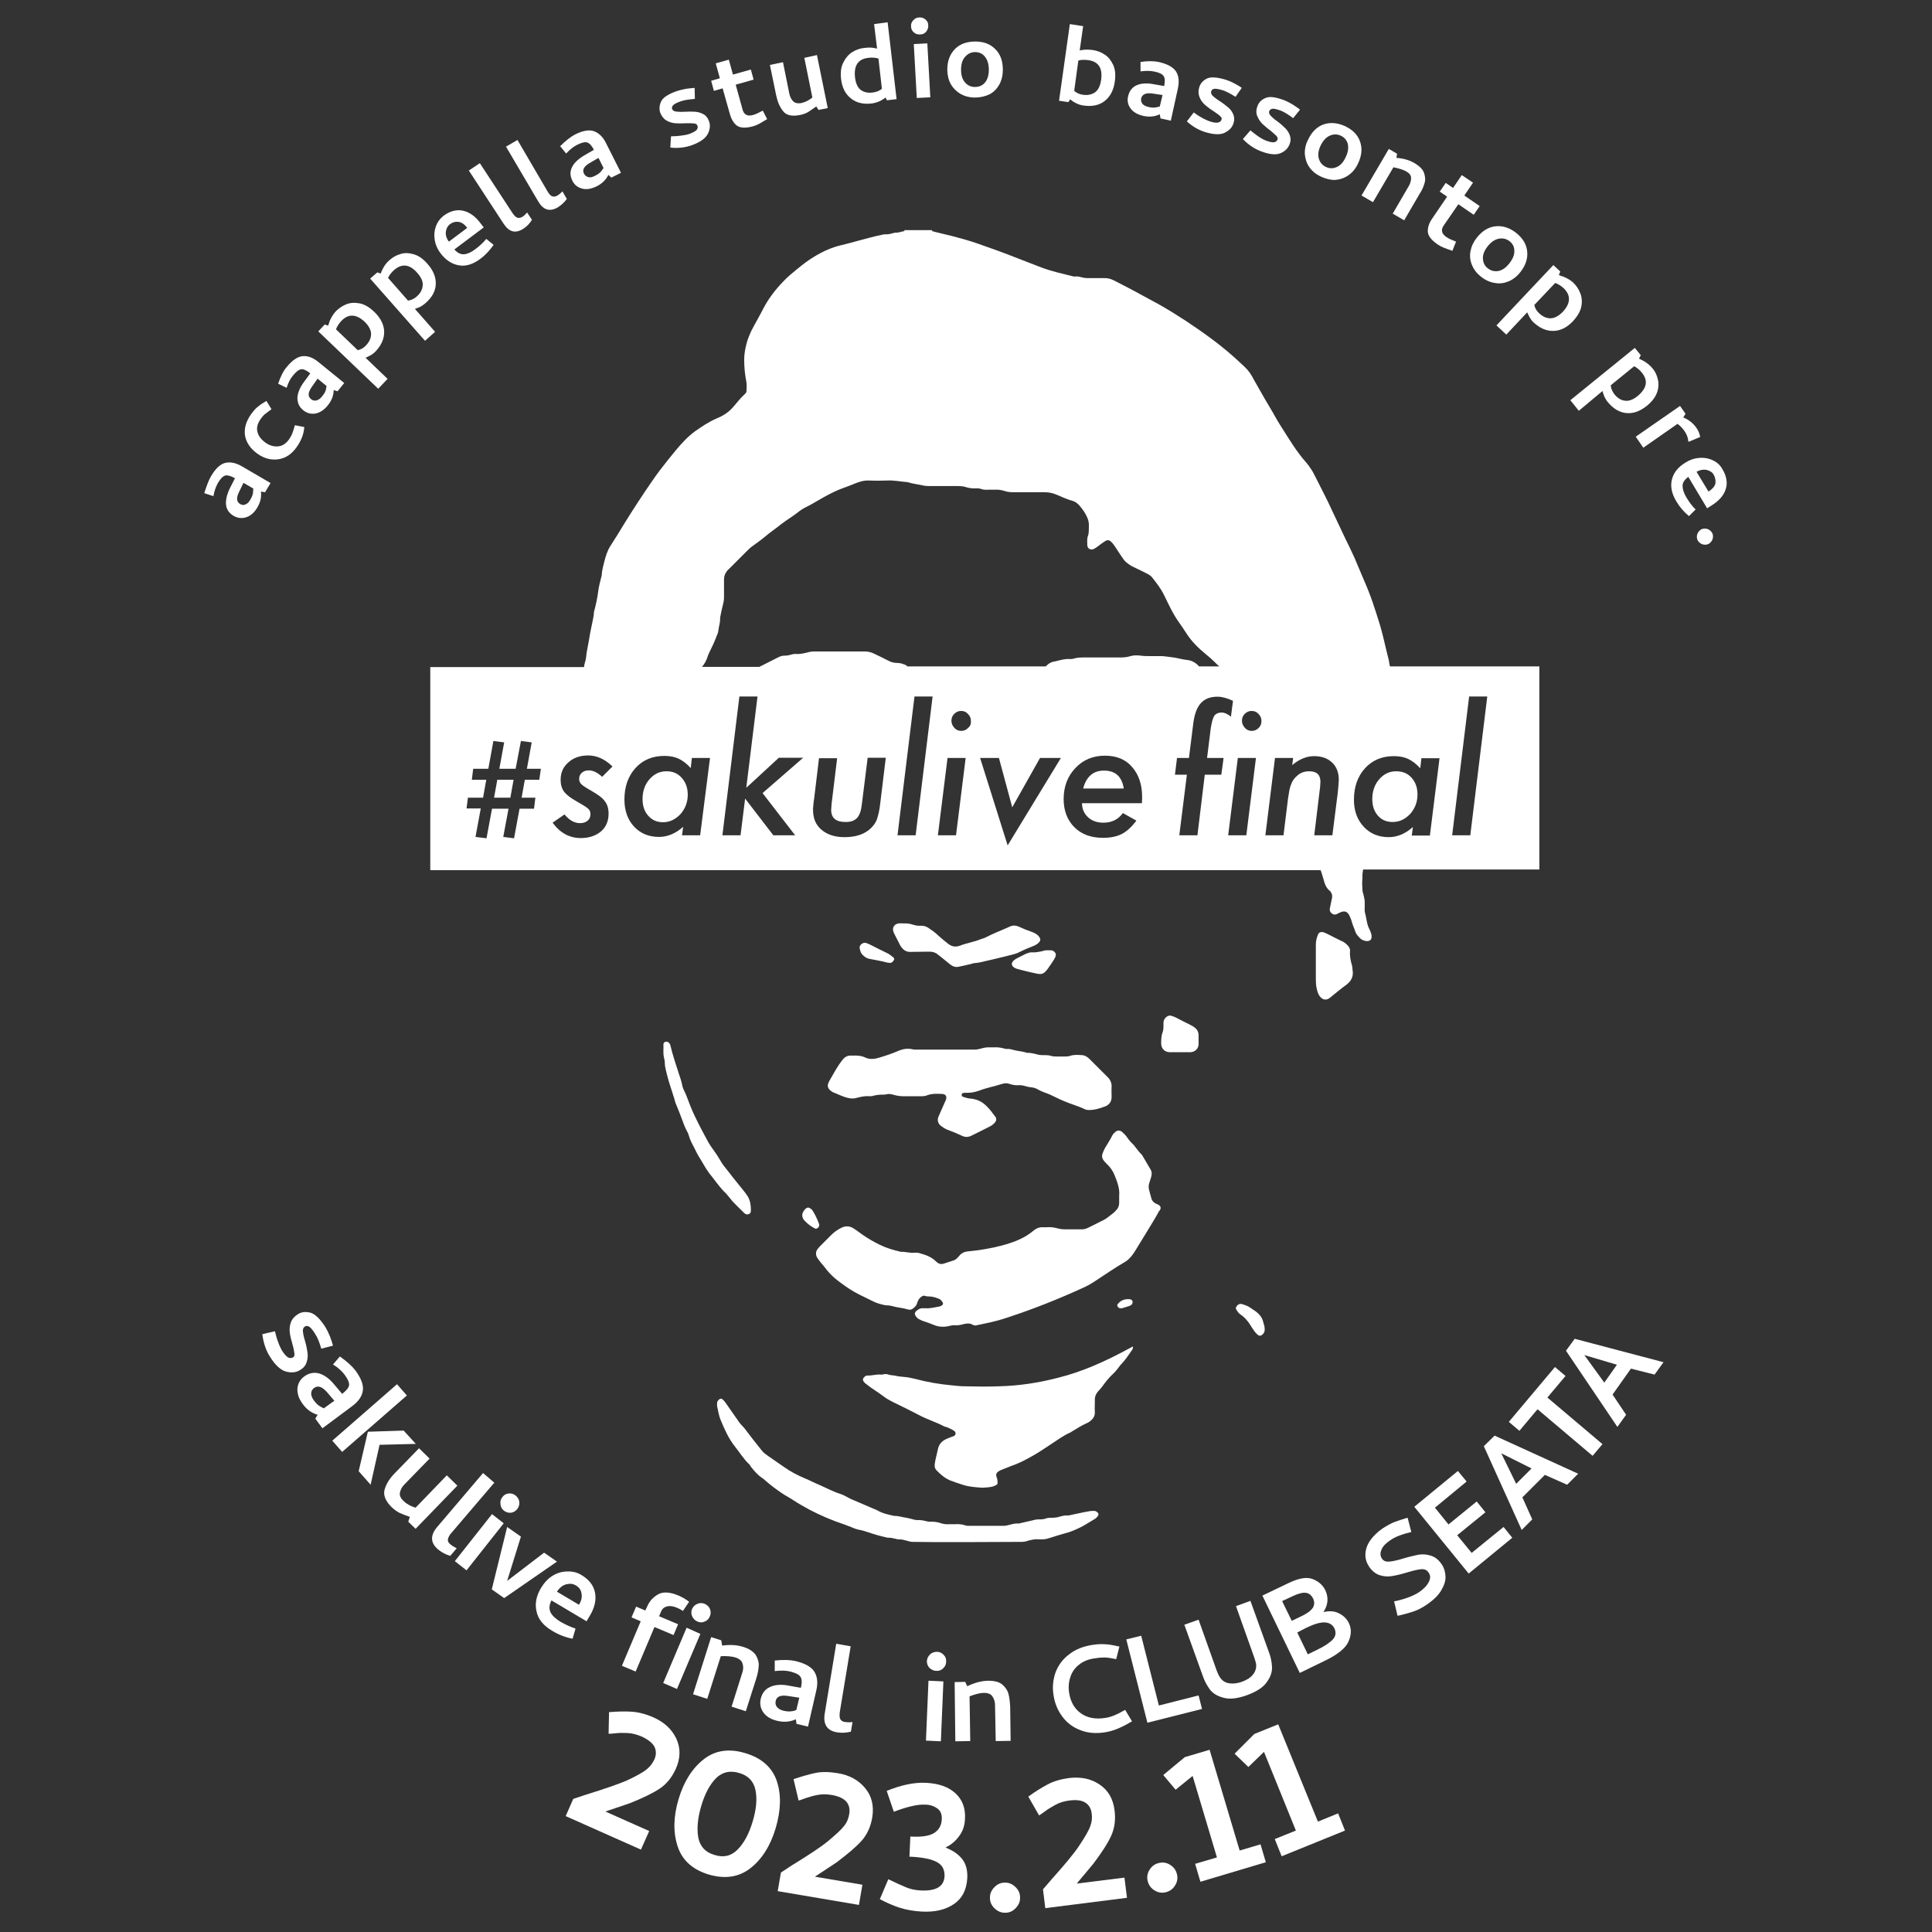
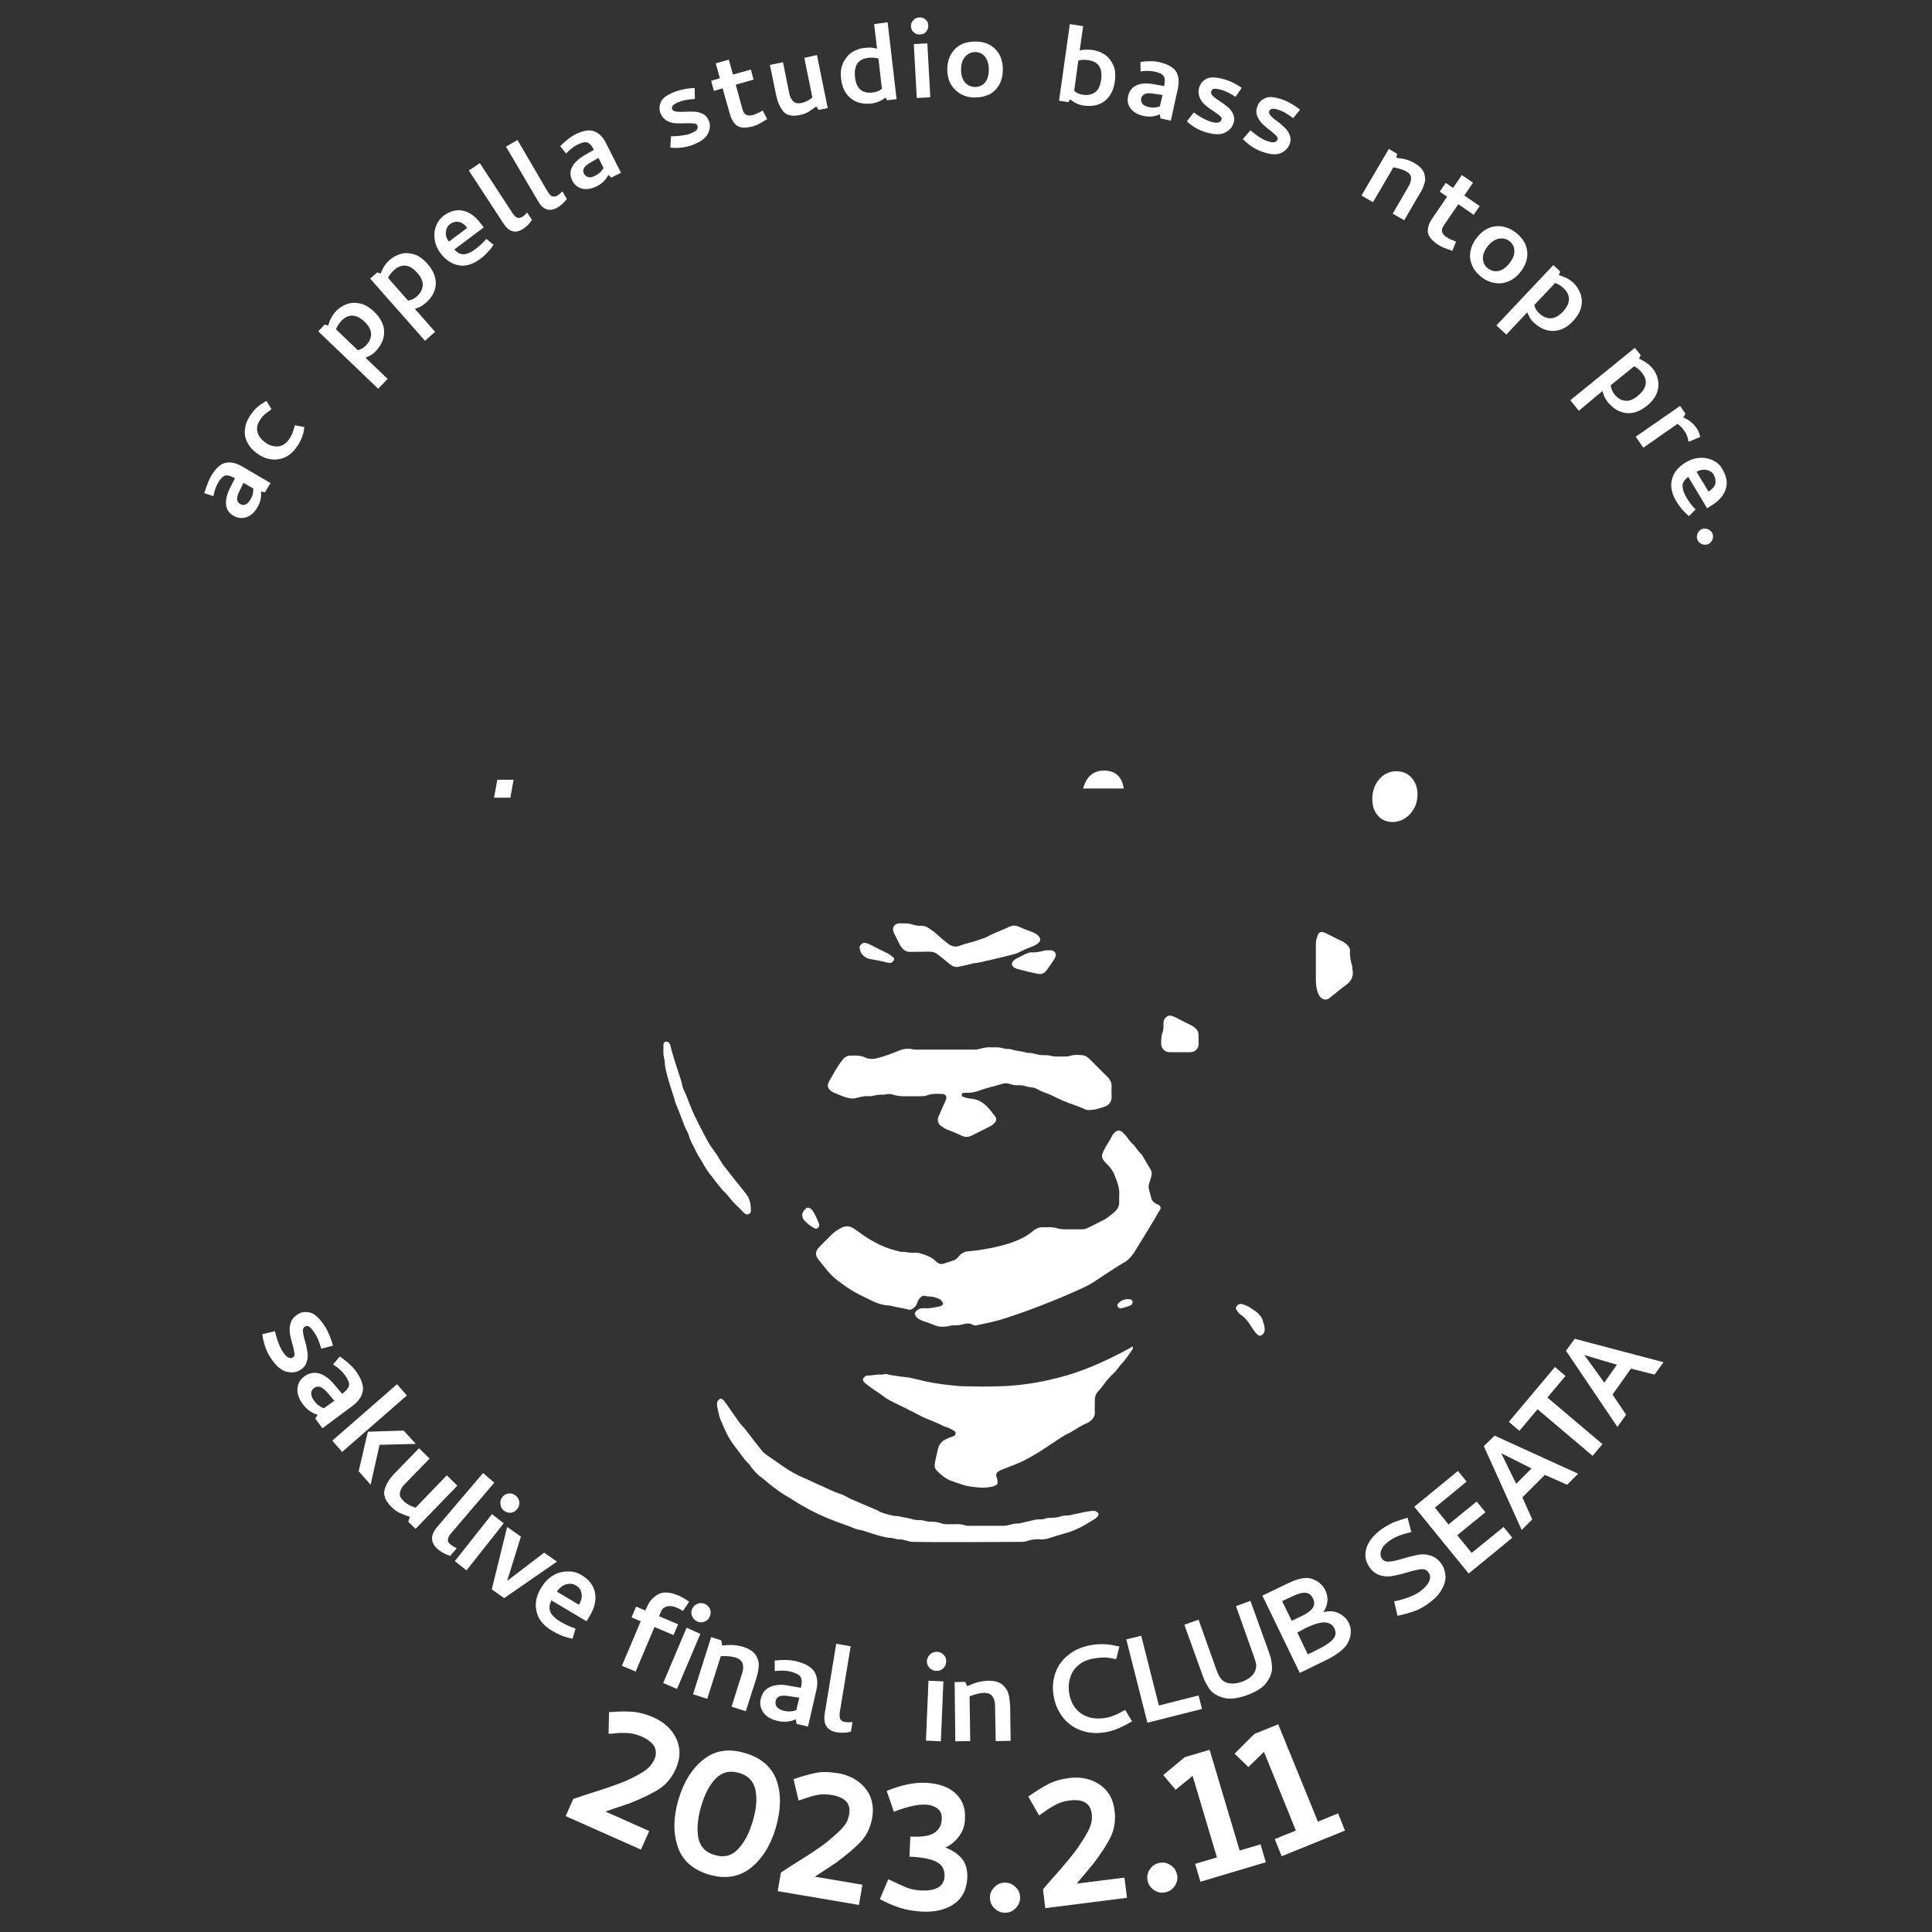
<svg xmlns="http://www.w3.org/2000/svg" version="1.1" id="レイヤー_1" x="0px" y="0px" viewBox="0 0 841.9 841.9" style="enable-background:new 0 0 841.9 841.9;" xml:space="preserve">
  <rect x="0" y="0" width="841.9" height="841.9" fill="#333333" stroke="none" />
  <style type="text/css">
	.st0{fill:#FFFFFF;}
</style>
  <g>
    <g>
      <path class="st0" d="M265.4,746.1c3.7-0.3,7-0.4,9.9-0.2c2.9,0.2,6.1,1,9.5,2.5c4.7,2.1,7.9,5.1,9.9,9.2c1.9,4.1,1.9,8.5-0.2,13.2    c-1.7,3.7-4,6.6-7,8.6c-3,2-7.3,4.1-13.1,6.4l-10.6,3.6l19.1,8.5l-3.6,8.1l-32.8-14.6l3.3-7.5l5.4-1.8c8.4-2.6,14.4-4.7,17.9-6.2    c4.3-2,7.1-3.6,8.6-4.8c1.5-1.2,2.7-2.7,3.5-4.5c0.8-1.9,0.8-3.7,0-5.4c-0.9-1.7-2.7-3.1-5.4-4.4c-2.1-0.9-4.2-1.5-6.2-1.6    c-2-0.1-3.8-0.1-5.3,0.1c-1.5,0.2-2.6,0.2-3.1,0.2L265.4,746.1z" />
      <path class="st0" d="M338.5,776.1c2,6,1.8,12.8-0.5,20.6c-2.3,7.7-6,13.5-11,17.4c-5,3.9-11,4.8-18,2.8    c-7.1-2.1-11.7-6.2-13.7-12.3s-1.9-12.9,0.4-20.6c2.3-7.7,6-13.5,11-17.4c5-3.9,11.1-4.8,18.2-2.6    C331.9,766.1,336.5,770.2,338.5,776.1z M321.4,806c2.8-2.8,5-6.9,6.6-12.3c1.6-5.3,2-9.9,1.2-13.7c-0.8-3.8-3.2-6.3-7.1-7.4    c-4-1.2-7.3-0.4-10,2.2c-2.7,2.7-4.9,6.7-6.5,12.1c-1.6,5.4-2,10-1.3,13.9c0.8,3.9,3.1,6.4,7,7.5    C315.3,809.6,318.6,808.8,321.4,806z" />
      <path class="st0" d="M345.8,775.3c3.5-1.2,6.7-2.1,9.5-2.7c2.9-0.6,6.1-0.5,9.8,0.1c5,0.8,9,3,11.9,6.5c2.9,3.5,3.9,7.7,3.1,12.8    c-0.7,4-2.2,7.4-4.6,10.1c-2.4,2.7-6.1,5.8-11,9.5l-9.4,6.2l20.7,3.5l-1.5,8.8l-35.4-6l1.4-8.1l4.7-3.1    c7.5-4.6,12.8-8.1,15.7-10.5c3.6-3,6-5.2,7.2-6.8c1.2-1.5,1.9-3.3,2.2-5.3c0.3-2.1-0.1-3.8-1.3-5.2c-1.2-1.4-3.4-2.4-6.3-2.9    c-2.3-0.4-4.4-0.4-6.4,0c-2,0.4-3.7,0.9-5.1,1.4c-1.4,0.5-2.4,0.9-3,1L345.8,775.3z" />
      <path class="st0" d="M416.4,781.5c3,2.8,4.4,6.5,4.1,11.2c-0.1,2.9-1,5.4-2.6,7.5c-1.6,2.2-3.6,3.8-5.9,4.9    c3.1,1.2,5.5,2.8,7.2,4.9c1.7,2.1,2.5,5,2.3,8.5c-0.3,5-2.2,8.8-5.8,11.2c-3.6,2.5-8.3,3.6-14,3.3c-3.4-0.2-6.5-0.7-9.4-1.6    c-2.9-0.9-5.8-2.2-8.9-3.8l3.7-8.7c3.3,1.6,6,2.8,7.9,3.6c2,0.8,4.1,1.2,6.3,1.3c6.6,0.3,10-1.7,10.3-6.1c0.1-2.9-0.9-4.9-3.2-6.2    c-2.3-1.3-6-2.1-11.2-2.4l-0.9,0l0.4-8.8c5.1,0.3,8.6-0.3,10.6-1.7c2-1.4,3-3.3,3.1-5.9c0.1-2.2-0.6-3.7-2-4.7    c-1.5-1-3.2-1.6-5.2-1.6c-3.3-0.2-7.9,0.9-13.7,3.1l-3.1-9.1c6.4-2.6,12.2-3.8,17.3-3.5C409.2,777.2,413.4,778.7,416.4,781.5z" />
      <path class="st0" d="M433.5,831.7c-1.4-1.3-2.1-2.8-2.1-4.5c-0.1-1.8,0.5-3.3,1.8-4.7c1.3-1.4,2.8-2.1,4.5-2.1    c1.8-0.1,3.3,0.5,4.7,1.8c1.4,1.3,2.1,2.8,2.1,4.5c0.1,1.8-0.5,3.3-1.8,4.7c-1.3,1.4-2.8,2.1-4.5,2.1    C436.5,833.6,434.9,833,433.5,831.7z" />
      <path class="st0" d="M448.1,782.9c3-2.2,5.8-3.9,8.4-5.3c2.6-1.4,5.7-2.3,9.4-2.8c5.1-0.6,9.5,0.3,13.2,2.8    c3.8,2.5,6,6.3,6.6,11.4c0.5,4.1,0,7.7-1.5,11c-1.5,3.3-4.1,7.3-7.8,12.2l-7.2,8.6l20.8-2.6l1.1,8.8l-35.6,4.5l-1-8.2l3.7-4.3    c5.9-6.6,9.9-11.4,12-14.6c2.6-3.9,4.3-6.8,4.9-8.6c0.7-1.8,0.9-3.7,0.6-5.7c-0.3-2.1-1.2-3.6-2.8-4.6c-1.6-1-3.9-1.3-6.9-0.9    c-2.3,0.3-4.3,0.9-6.1,1.9c-1.8,1-3.3,1.9-4.5,2.8c-1.2,0.9-2.1,1.5-2.6,1.8L448.1,782.9z" />
      <path class="st0" d="M503,823.7c-1.6-1-2.5-2.4-2.9-4.1s-0.1-3.4,0.9-4.9c1-1.6,2.4-2.5,4.1-2.9c1.7-0.4,3.4-0.1,4.9,0.9    c1.6,1,2.5,2.4,2.9,4.1c0.4,1.7,0.1,3.4-0.9,4.9c-1,1.6-2.4,2.5-4.1,2.9C506.2,825,504.5,824.7,503,823.7z" />
      <path class="st0" d="M540.2,806.4l9.1-2.7l2.3,7.8l-28.5,8.5l-2.3-7.8l9.5-2.8l-10.6-35.5l-7.4,6l-5.4-6.4l9.4-7.8l10.8-3.2    L540.2,806.4z" />
      <path class="st0" d="M574.3,793.8l8.8-3.6l3,7.5l-27.6,11.2l-3-7.5l9.2-3.7l-13.9-34.3L544,770l-6-5.8l8.6-8.6l10.4-4.2    L574.3,793.8z" />
    </g>
    <g>
      <path class="st0" d="M119.8,580.1c0.4,1.6,0.8,3.2,1.4,4.7c0.5,1.5,1.1,2.7,1.6,3.6c1,1.6,1.9,2.6,2.7,3.1c0.8,0.4,1.5,0.4,2.2,0    c0.5-0.3,0.7-0.9,0.6-1.7c-0.1-0.8-0.3-2.1-0.8-3.8c-0.6-2-1-3.7-1.2-5.2c-0.2-1.5-0.1-3,0.4-4.4c0.5-1.5,1.5-2.7,3.1-3.7    c1.5-1,3.3-1.2,5.4-0.7c2,0.5,4.2,2.6,6.6,6.3c0.7,1.2,1.4,2.6,2,4.1c0.6,1.5,1,2.9,1.3,4l-5.1,1.3c-0.8-2.8-1.7-5-2.7-6.5    c-1.1-1.7-1.9-2.7-2.6-3.1c-0.7-0.4-1.3-0.4-1.9,0c-0.6,0.4-0.9,1.1-0.8,2c0.1,1,0.3,2.3,0.9,4.2c0.6,2,0.9,3.7,1.1,5.1    c0.2,1.4,0.1,2.8-0.4,4.2c-0.4,1.4-1.3,2.5-2.8,3.4c-1.7,1.1-3.8,1.3-6.1,0.7c-2.3-0.6-4.7-2.7-7-6.4c-1.8-2.8-2.9-6.1-3.4-9.9    L119.8,580.1z" />
      <path class="st0" d="M154.8,597.1c2.6,3.5,3.7,6.5,3.3,9c-0.4,2.5-2,4.7-4.7,6.7l-12.9,9.6l-3.1-4.2l1-1.7    c-2.5-0.7-4.7-2.2-6.5-4.7c-1.7-2.3-2.4-4.5-2.3-6.7c0.2-2.2,1.2-4,3-5.3c2-1.5,4.2-1.9,6.5-1.3c2.3,0.7,4.5,2.3,6.7,5l3.3,3.9    c1.8-1.4,2.8-2.6,3-3.7c0.2-1.1-0.5-2.7-1.9-4.6c-1.2-1.6-2.9-3.2-5.1-4.5l3-3.5C151.2,593.3,153.4,595.3,154.8,597.1z     M145.7,610.4l-3-3.5c-2.2-2.6-4.1-3.3-5.8-2.1c-0.8,0.6-1.3,1.4-1.3,2.4c0,1,0.4,2,1.2,3.1c0.5,0.7,1.1,1.3,1.5,1.7    c0.5,0.4,1,0.8,1.6,1.1c0.6,0.3,1,0.5,1.2,0.6L145.7,610.4z" />
      <path class="st0" d="M149.1,632.7l-4.3-4.9l28.2-24.6l4.3,4.9L149.1,632.7z M181.2,629.2l-15.8,0.4l-3.9,17.4l-5.2-5.9l4-17.2    l15.6-0.5L181.2,629.2z" />
      <path class="st0" d="M178.6,661c-1.8-0.6-3.3-1.2-4.4-1.7c-1.1-0.5-2.3-1.4-3.4-2.4c-2.8-2.7-3.9-5.4-3.2-7.8    c0.7-2.5,2.2-4.9,4.6-7.3l10.4-10.7l4.6,4.5l-11,11.3c-1,1-1.6,2.1-1.9,3.4c-0.3,1.3,0.2,2.5,1.6,3.8c1.4,1.4,3.2,2.3,5.2,2.9    l13.6-14.1l4.6,4.5l-18.2,18.8l-3.2-3.1L178.6,661z" />
      <path class="st0" d="M196.3,673c0.7,0.6,1.6,1.1,2.7,1.7l-2.8,3.3c-2-0.6-3.7-1.5-5.3-2.8c-3.4-2.9-3.5-6.2-0.3-9.9l19.9-23.4    l4.9,4.2l-18.7,21.9c-0.9,1-1.4,2-1.5,2.8C195,671.5,195.4,672.3,196.3,673z" />
      <path class="st0" d="M219.5,663.8l-16.2,20.5l-5.1-4l16.2-20.5L219.5,663.8z M219.6,658.3c0.9,0.7,2,1,3.1,0.9    c1.1-0.2,2-0.7,2.7-1.6c0.7-0.9,1-1.9,0.9-3.1c-0.1-1.1-0.7-2-1.6-2.8c-0.9-0.7-1.9-1-3-0.9c-1.1,0.1-2.1,0.6-2.8,1.6    c-0.7,0.9-1,1.9-0.8,3.1C218.2,656.7,218.7,657.6,219.6,658.3z" />
      <path class="st0" d="M219.7,696.4l-5.4-3.8l6.7-27.2l6,4.2l-6,19.3l16.1-12.3l5.6,3.9L219.7,696.4z" />
      <path class="st0" d="M253.3,686.3c3.4,2,5.4,4.6,6,7.8c0.6,3.2-0.2,6.6-2.4,10.2l-1.3,2.2l-15.3-9.1c-1,2-1.1,3.7-0.4,5.2    c0.7,1.4,2.2,2.8,4.3,4.1c2.3,1.3,4.5,2.3,6.6,3l-1.3,4.4c-3.1-0.6-6-1.7-8.8-3.4c-3.9-2.3-6.2-5.1-6.9-8.5    c-0.8-3.4-0.1-6.8,2-10.3c1.4-2.3,3.1-4.1,5.1-5.3c2-1.2,4.1-1.8,6.3-1.8C249.5,684.7,251.5,685.2,253.3,686.3z M250.8,690.8    c-1.2-0.7-2.5-0.8-4.1-0.4c-1.5,0.4-2.9,1.5-4,3.2l9.6,5.7c1.1-1.8,1.4-3.4,1.1-4.9C253.2,692.8,252.3,691.6,250.8,690.8z" />
      <path class="st0" d="M282.1,699.9c0.9-2.1,2.4-3.8,4.6-5.1c2.2-1.3,5.2-1.1,9,0.5c1.6,0.7,3.2,1.6,4.6,2.7l-2.7,4    c-0.9-0.6-1.8-1.1-2.6-1.4c-1.6-0.7-3.1-0.9-4.3-0.6c-1.2,0.3-2.1,1-2.6,2.2l-0.9,2.1l8.3,3.5l-2,4.7l-8.3-3.5l-8.2,19.4l-6-2.5    l8.2-19.4l-4-1.7l2-4.7l4,1.7L282.1,699.9z M305.2,712L295,736l-6-2.6l10.2-24.1L305.2,712z M303.9,706.6c1.1,0.5,2.2,0.5,3.2,0    c1.1-0.4,1.8-1.2,2.2-2.2c0.5-1.1,0.5-2.1,0.1-3.2c-0.4-1-1.2-1.8-2.3-2.3c-1-0.4-2.1-0.5-3.2,0c-1.1,0.4-1.8,1.2-2.3,2.2    c-0.4,1-0.5,2.1,0,3.2C302.1,705.4,302.9,706.2,303.9,706.6z" />
      <path class="st0" d="M314.7,717.1c3.4-0.5,6.5-0.3,9.3,0.6c2.6,0.8,4.4,2.1,5.4,3.6c0.9,1.6,1.4,3.2,1.2,4.9    c-0.1,1.7-0.5,3.5-1.1,5.4l-4.5,14.1l-6.2-2l4.7-14.9c0.4-1.3,0.5-2.6,0.1-3.8c-0.3-1.2-1.3-2.1-3-2.7c-1.5-0.5-3.7-0.7-6.5-0.6    l-5.9,18.6l-6.2-2l7.9-24.9l4.4,1.4L314.7,717.1z" />
      <path class="st0" d="M346.5,723.8c4.3,1,7.1,2.6,8.4,4.7c1.3,2.2,1.6,4.9,0.8,8.2l-3.6,15.7l-5-1.2l-0.3-2c-2.4,1.1-5,1.4-8,0.7    c-2.7-0.6-4.8-1.8-6.1-3.6c-1.3-1.8-1.7-3.8-1.2-6c0.6-2.5,1.9-4.2,4.1-5.2c2.2-1,5-1.2,8.4-0.5l5,0.9c0.5-2.2,0.5-3.8-0.2-4.8    c-0.6-1-2.1-1.7-4.4-2.3c-2-0.5-4.3-0.5-6.8-0.2l0-4.6C341.4,723.2,344.3,723.3,346.5,723.8z M348.3,739.8l-4.6-0.7    c-3.4-0.6-5.3,0.1-5.7,2.2c-0.2,1,0,1.9,0.6,2.6c0.6,0.7,1.6,1.3,2.9,1.6c0.9,0.2,1.7,0.3,2.3,0.3c0.6,0,1.3-0.1,1.9-0.2    c0.6-0.2,1.1-0.3,1.3-0.4L348.3,739.8z" />
      <path class="st0" d="M368.3,750.4c0.9,0.1,2,0.2,3.2,0l-0.7,4.2c-2,0.5-4,0.6-6,0.3c-4.4-0.7-6.2-3.5-5.4-8.3l5-30.3l6.3,1.1    l-4.7,28.4c-0.2,1.3-0.2,2.4,0.1,3.2C366.5,749.8,367.2,750.3,368.3,750.4z" />
      <path class="st0" d="M411.1,732.7l-1.1,26.1l-6.5-0.3l1.1-26.1L411.1,732.7z M408,728.1c1.2,0.1,2.2-0.3,3-1.1    c0.8-0.8,1.3-1.7,1.3-2.9c0.1-1.2-0.3-2.2-1.1-3c-0.8-0.8-1.7-1.3-2.9-1.3c-1.1,0-2.1,0.3-3,1.1c-0.8,0.8-1.3,1.7-1.4,2.9    c0,1.1,0.3,2.1,1.1,3C405.9,727.6,406.9,728.1,408,728.1z" />
      <path class="st0" d="M421.5,734.8c3.1-1.5,6.1-2.3,9-2.4c2.8,0,4.9,0.5,6.3,1.7c1.4,1.2,2.3,2.6,2.7,4.2c0.4,1.6,0.6,3.5,0.7,5.5    l0.2,14.8l-6.5,0.1l-0.3-15.7c0-1.4-0.4-2.6-1.1-3.7c-0.7-1.1-1.9-1.6-3.7-1.6c-1.6,0-3.7,0.5-6.3,1.5l0.3,19.5l-6.5,0.1L416,733    l4.6-0.1L421.5,734.8z" />
      <path class="st0" d="M476,716.8c3.6-0.6,7.1-0.4,10.7,0.5l1.1,0.2l-1.4,5.5l-1.1-0.2c-1.9-0.4-3.5-0.6-4.7-0.5    c-1.2,0-2.5,0.2-3.9,0.4c-2.6,0.4-4.8,1.3-6.6,2.8c-1.8,1.4-3,3.2-3.7,5.4c-0.7,2.1-0.9,4.4-0.5,6.8c0.6,3.9,2.3,6.9,5.1,8.9    c2.8,2,6.4,2.7,10.7,2c2.2-0.3,4.8-1.3,7.7-3l0.9-0.5l3,5l-0.9,0.5c-2,1.2-3.9,2.1-5.6,2.8c-1.7,0.7-3.5,1.2-5.4,1.5    c-3.9,0.6-7.5,0.3-10.7-1c-3.2-1.2-5.8-3.2-7.8-5.9c-2-2.7-3.3-5.8-3.8-9.3c-0.6-3.6-0.2-6.9,0.9-10c1.2-3.1,3.1-5.7,5.9-7.8    C468.7,718.7,472.1,717.4,476,716.8z" />
      <path class="st0" d="M497.3,712.8l7.7,30.4l17.3-4.4l1.5,5.9l-23.8,6l-9.2-36.3L497.3,712.8z" />
      <path class="st0" d="M543.4,738.7c-4.2,1.5-7.6,1.9-10.3,1.1c-2.7-0.7-4.6-1.9-5.9-3.6c-1.2-1.7-2.3-3.6-3-5.7l-8.1-22.5l6.2-2.2    l7.9,22.2c0.4,1,0.8,2,1.4,2.9c0.9,1.4,2.2,2.3,3.9,2.6c1.7,0.3,3.5,0.1,5.6-0.6c2.2-0.8,3.8-1.8,4.9-3.2c1.1-1.3,1.5-2.8,1.4-4.5    c-0.2-0.9-0.5-2-0.9-3.1l-7.9-22.2l6.3-2.3l8.1,22.5c0.8,2.1,1.2,4.2,1.3,6.3c0.1,2.1-0.6,4.3-2.2,6.5    C550.6,735.2,547.7,737.1,543.4,738.7z" />
      <path class="st0" d="M561.6,689.8c4.4-2.1,7.8-2.7,10.4-1.7c2.6,1,4.4,2.6,5.5,4.8c1.5,3.2,1.3,6.4-0.8,9.6    c2.5-0.6,4.7-0.5,6.7,0.5c2,1,3.5,2.4,4.4,4.3c1.2,2.5,1.1,5.2-0.2,8.1c-1.3,2.9-4.8,5.7-10.5,8.4l-10.7,5.2l-16.3-33.7    L561.6,689.8z M558.7,697.7l4.2,8.6l4.4-2.1c2.5-1.2,4-2.4,4.8-3.6c0.7-1.2,0.8-2.6,0.1-4c-0.7-1.4-1.7-2.3-3.1-2.5    c-1.4-0.2-3.4,0.3-5.9,1.5L558.7,697.7z M565.3,711.4l4.6,9.5l3.9-1.9c3.4-1.6,5.7-3.2,7-4.6c1.3-1.4,1.5-3,0.7-4.8    c-0.8-1.6-2.2-2.5-4.2-2.6c-2-0.1-4.7,0.7-8.2,2.4L565.3,711.4z" />
      <path class="st0" d="M605.8,671.2c-1.9,1.3-3.2,2.6-3.8,4.1c-0.6,1.4-0.6,2.7,0.2,3.9c0.7,1,1.7,1.4,3.1,1.3    c1.4-0.1,3.4-0.5,6-1.3c2.6-0.8,4.9-1.3,6.7-1.7c1.8-0.3,3.7-0.2,5.5,0.4c1.9,0.6,3.4,1.8,4.7,3.7c1.1,1.6,1.6,3.4,1.7,5.3    c0.1,2-0.6,4-1.9,6.2c-1.3,2.2-3.5,4.3-6.5,6.3c-1.8,1.2-3.5,2.1-5.2,2.7c-1.7,0.6-3.8,1.2-6.3,1.8l-1,0.2l-1.5-6.3l1.1-0.2    c4.3-1,7.5-2.3,9.8-3.8c2-1.4,3.4-2.8,4.2-4.4c0.8-1.5,0.8-2.9,0-4c-0.7-1.2-1.8-1.7-3.2-1.6c-1.4,0.1-3.5,0.6-6.2,1.4    c-2.6,0.8-4.8,1.3-6.6,1.6c-1.8,0.3-3.6,0.2-5.4-0.4c-1.8-0.6-3.3-1.8-4.6-3.7c-1.1-1.7-1.7-3.5-1.6-5.5c0.1-2,0.7-3.9,2-5.8    c1.3-1.9,3.1-3.7,5.4-5.3c2-1.3,3.8-2.3,5.4-2.9c1.6-0.6,3.2-1.1,4.8-1.6l0.8-0.2l1.6,6.2c-1.8,0.4-3.4,0.9-4.8,1.4    C608.5,669.6,607.1,670.3,605.8,671.2z" />
      <path class="st0" d="M616.3,656.6l19-15.6l3.8,4.6L625.3,657l5.9,7.3l12.3-10l3.8,4.7l-12.3,10l6.3,7.7l13.9-11.3l3.8,4.7    l-19,15.6L616.3,656.6z" />
      <path class="st0" d="M651.3,625.6l36.4,16.6l-4.8,4.8l-9.7-4.3l-9.8,9.8l4.3,9.6l-4.6,4.6l-16.5-36.5L651.3,625.6z M654.2,633.3    l6.5,13.3l6.7-6.7L654.2,633.3z" />
      <path class="st0" d="M677.6,595.7l4.6,3.9l-7.9,9.4l24,20.3l-4.3,5.1l-24-20.3l-7.9,9.4l-4.6-3.9L677.6,595.7z" />
      <path class="st0" d="M686.2,583.4l38.7,10.2L721,599l-10.3-2.6l-8,11.3l5.9,8.8l-3.8,5.3l-22.4-33.2L686.2,583.4z M690.4,590.5    l8.7,12l5.5-7.8L690.4,590.5z" />
    </g>
    <g>
      <path class="st0" d="M91.9,207.6c2-3.4,4.1-5.4,6.3-5.9c2.2-0.5,4.6,0,7.2,1.5l12.5,7.3l-2.4,4l-1.8-0.3c0.3,2.3-0.2,4.7-1.6,7    c-1.3,2.2-2.9,3.6-4.8,4.2c-1.9,0.6-3.7,0.4-5.5-0.6c-2-1.2-3.1-2.8-3.3-4.9c-0.2-2.1,0.4-4.6,1.8-7.4l2.1-4.1    c-1.8-1-3.1-1.4-4.2-1.2c-1,0.3-2.1,1.3-3.2,3.2c-0.9,1.6-1.6,3.5-2,5.8l-4-1.3C90,211.9,90.9,209.3,91.9,207.6z M106.1,210.4    l-1.8,3.7c-1.4,2.7-1.3,4.6,0.3,5.5c0.8,0.5,1.6,0.6,2.4,0.2c0.8-0.3,1.5-1,2.1-2.1c0.4-0.7,0.7-1.3,0.9-1.9s0.3-1.1,0.3-1.7    c0-0.6,0.1-1,0.1-1.2L106.1,210.4z" />
      <path class="st0" d="M115.7,192.9c1.8,1.3,3.7,1.8,5.6,1.6c1.9-0.2,3.4-1.3,4.7-3.1c0.6-0.9,1.1-1.8,1.4-2.6    c0.3-0.8,0.7-2,1.1-3.5l4.1,0.8c-0.1,1.4-0.4,2.8-0.9,4.2c-0.5,1.4-1.3,2.9-2.4,4.5c-2.1,3-4.7,4.8-7.8,5.3    c-3.1,0.5-6.2-0.2-9.2-2.3c-3.1-2.2-4.9-4.8-5.5-7.8c-0.5-3.1,0.3-6.1,2.4-9.2c1.1-1.5,2.1-2.8,3.2-3.6c1.1-0.9,2.3-1.7,3.7-2.5    l2.2,3.6c-1.2,0.9-2.2,1.7-2.9,2.2c-0.7,0.6-1.3,1.3-1.9,2.2c-1.3,1.9-1.8,3.8-1.3,5.5C112.6,190,113.8,191.5,115.7,192.9z" />
-       <path class="st0" d="M124.8,160.1c2.5-3.1,4.9-4.7,7.1-4.9c2.3-0.2,4.6,0.7,6.9,2.6l11.2,9.1l-2.9,3.6l-1.7-0.5    c0,2.4-0.9,4.6-2.6,6.7c-1.6,2-3.4,3.1-5.3,3.5c-2,0.3-3.7-0.1-5.3-1.4c-1.8-1.4-2.6-3.2-2.6-5.4c0.1-2.1,1-4.5,2.9-7l2.7-3.7    c-1.6-1.3-2.9-1.9-3.9-1.8c-1,0.1-2.2,1-3.6,2.7c-1.2,1.4-2.1,3.2-2.8,5.4l-3.7-1.8C122.3,164,123.5,161.6,124.8,160.1z     M138.4,165l-2.4,3.4c-1.8,2.5-2,4.3-0.5,5.5c0.7,0.6,1.5,0.8,2.4,0.6c0.8-0.2,1.7-0.8,2.4-1.7c0.5-0.6,0.9-1.2,1.2-1.7    c0.3-0.5,0.5-1.1,0.6-1.7c0.1-0.6,0.2-1,0.2-1.2L138.4,165z" />
      <path class="st0" d="M143,141.9c0.7-2.5,1.8-4.6,3.5-6.4c1.2-1.2,2.7-2.2,4.4-2.9c1.7-0.7,3.7-0.8,5.8-0.4    c2.1,0.4,4.2,1.6,6.4,3.7c2.7,2.6,4.2,5.5,4.3,8.5c0.1,3-1.1,5.9-3.7,8.7c-0.7,0.7-1.3,1.2-2,1.6c-0.7,0.4-1.5,0.8-2.4,1.2    l9.6,9.2l-4.1,4.3l-26.1-25l2.8-3L143,141.9z M148.7,139.9c-1,1.1-1.8,2.3-2.3,3.6l9.5,9.1c1.4-0.3,2.6-1,3.6-2.1    c1.4-1.5,2.2-3.1,2.2-4.9c0-1.7-0.9-3.5-2.7-5.3C155.3,136.8,151.8,136.6,148.7,139.9z" />
      <path class="st0" d="M165.9,119.2c0.9-2.5,2.2-4.5,4-6c1.3-1.1,2.8-2,4.6-2.5c1.8-0.6,3.7-0.5,5.8,0.1c2.1,0.6,4.1,2,6,4.2    c2.5,2.8,3.7,5.8,3.6,8.8c-0.1,3-1.6,5.8-4.5,8.3c-0.7,0.6-1.4,1.1-2.1,1.5c-0.7,0.3-1.5,0.7-2.5,1l8.8,10l-4.4,3.9l-23.9-27.1    l3.1-2.7L165.9,119.2z M171.7,117.7c-1.1,1-2,2.1-2.6,3.4l8.7,9.9c1.4-0.2,2.7-0.8,3.8-1.8c1.6-1.4,2.4-2.9,2.6-4.7    c0.2-1.7-0.6-3.6-2.3-5.5C178.6,115.1,175.1,114.7,171.7,117.7z" />
      <path class="st0" d="M193.2,94.1c2.8-2.1,5.7-2.9,8.5-2.3c2.8,0.6,5.4,2.4,7.7,5.5l1.4,1.8l-12.8,9.6c1.3,1.5,2.7,2.2,4.2,2.1    c1.4-0.1,3.1-0.8,4.9-2.2c1.9-1.4,3.5-2.9,4.8-4.5l3.2,2.6c-1.6,2.3-3.5,4.4-5.8,6.1c-3.2,2.4-6.4,3.4-9.4,2.8    c-3-0.5-5.7-2.3-7.9-5.2c-1.5-2-2.3-4-2.6-6.1c-0.3-2.1-0.1-4,0.6-5.8C190.6,96.8,191.7,95.3,193.2,94.1z M196.1,97.7    c-1,0.7-1.6,1.8-1.8,3.2c-0.2,1.4,0.2,2.9,1.3,4.4l8-6c-1.1-1.5-2.4-2.4-3.7-2.6C198.6,96.5,197.3,96.8,196.1,97.7z" />
      <path class="st0" d="M227.6,94.5c0.7-0.4,1.4-1.1,2.1-1.9l2.1,3.2c-1,1.6-2.2,2.9-3.8,3.9c-3.4,2.2-6.2,1.4-8.6-2.3l-15.1-23.1    l4.8-3.2l14.2,21.7c0.7,1,1.3,1.7,2,2C226,95.1,226.7,95,227.6,94.5z" />
      <path class="st0" d="M242.9,85.2c0.7-0.4,1.4-1,2.2-1.8l1.9,3.3c-1.1,1.5-2.4,2.7-4,3.7c-3.5,2-6.3,1.1-8.5-2.7l-14-23.8l5-2.9    l13.1,22.4c0.6,1.1,1.3,1.8,1.9,2.1C241.3,85.8,242.1,85.7,242.9,85.2z" />
      <path class="st0" d="M250.4,58.7c3.5-1.8,6.4-2.3,8.5-1.5c2.1,0.8,3.9,2.5,5.2,5.2l6.5,12.9l-4.2,2.1l-1.3-1.2    c-1,2.1-2.7,3.8-5.1,5c-2.3,1.1-4.4,1.5-6.3,1c-1.9-0.5-3.4-1.6-4.3-3.5c-1-2-1.1-4-0.1-5.9c0.9-1.9,2.8-3.6,5.5-5.2l4-2.3    c-0.9-1.8-1.9-2.9-2.9-3.2c-1-0.3-2.4,0-4.4,1c-1.6,0.8-3.2,2.1-4.8,3.8l-2.6-3.2C246.5,61.3,248.6,59.7,250.4,58.7z M260.8,68.8    l-3.6,2.1c-2.7,1.5-3.6,3.1-2.7,4.8c0.4,0.8,1.1,1.3,1.9,1.5c0.9,0.2,1.8,0,2.9-0.6c0.7-0.4,1.3-0.7,1.8-1.1    c0.5-0.4,0.9-0.8,1.2-1.3c0.4-0.5,0.6-0.8,0.7-1L260.8,68.8z" />
      <path class="st0" d="M292.4,59.4c1.5,0,2.9-0.1,4.4-0.3c1.5-0.2,2.6-0.4,3.5-0.7c1.6-0.6,2.7-1.2,3.2-1.7c0.5-0.6,0.7-1.2,0.4-2    c-0.2-0.5-0.6-0.8-1.4-0.9c-0.7-0.1-1.9-0.1-3.5-0.1c-1.9,0.1-3.5,0.1-4.8,0c-1.3-0.1-2.6-0.5-3.8-1.2c-1.2-0.7-2.1-1.9-2.7-3.4    c-0.5-1.5-0.4-3.2,0.4-4.9c0.8-1.7,3.1-3.2,6.8-4.5c1.2-0.4,2.5-0.7,4-1c1.5-0.2,2.7-0.3,3.8-0.4l0.1,4.8    c-2.6,0.2-4.7,0.5-6.3,1.1c-1.7,0.6-2.8,1.2-3.2,1.7c-0.5,0.5-0.6,1.1-0.4,1.6c0.2,0.6,0.8,1,1.6,1.1c0.8,0.1,2.1,0.2,3.8,0.1    c1.9-0.1,3.4-0.1,4.7,0c1.3,0.1,2.5,0.5,3.6,1.1c1.1,0.6,1.9,1.7,2.4,3.1c0.6,1.7,0.4,3.6-0.6,5.5c-1,1.9-3.3,3.6-7,4.9    c-2.8,1-6,1.4-9.3,1L292.4,59.4z" />
      <path class="st0" d="M334.3,51.9c-1.3,0.8-2.3,1.4-3.2,1.9c-0.9,0.5-1.8,0.9-2.8,1.2c-3.3,0.9-5.6,0.8-7.1-0.2    c-1.5-1.1-2.5-2.8-3.2-5.3l-3.1-11l-3.8,1.1l-1.2-4.4l3.8-1.1l-1.8-6.5l5.7-1.6l1.8,6.5l7.8-2.2l1.2,4.4l-7.8,2.2l3,10.9    c0.6,2.2,2.2,3,4.6,2.3c1.1-0.3,2.5-1,4.2-1.9L334.3,51.9z" />
      <path class="st0" d="M355.7,46.4c-1.4,1-2.6,1.8-3.5,2.4c-1,0.6-2.2,1-3.5,1.3c-3.5,0.7-6,0.2-7.4-1.6c-1.5-1.8-2.5-4.2-3.1-7.1    l-2.7-13.1l5.7-1.2l2.8,13.9c0.3,1.2,0.8,2.3,1.6,3.1c0.8,0.8,2,1.1,3.6,0.8c1.8-0.4,3.3-1.2,4.8-2.4l-3.5-17.3L356,24l4.7,23.1    l-4,0.8L355.7,46.4z" />
      <path class="st0" d="M386.8,9.7l3.9,33.5l-4.2,0.5l-0.6-1.2c-1.9,1.5-3.9,2.3-6.1,2.6c-3.7,0.4-6.7-0.3-9.1-2.3    c-2.4-1.9-3.8-4.8-4.2-8.5c-0.3-2.8,0-5.2,1-7.1c1-2,2.3-3.5,3.9-4.5s3.3-1.6,5.1-1.8c2.2-0.3,4.1-0.2,5.7,0.3l-1.3-10.7    L386.8,9.7z M378.4,25.2c-4.5,0.5-6.4,3.4-5.8,8.6c0.3,2.6,1.2,4.4,2.5,5.4c1.4,1,3.1,1.4,5.3,1.1c1.5-0.2,2.8-0.7,3.9-1.6    l-1.5-13.2C381.4,25.1,380,25,378.4,25.2z" />
      <path class="st0" d="M398.2,14.1c-0.8-0.7-1.2-1.6-1.2-2.6c-0.1-1.1,0.3-2,1-2.7c0.7-0.8,1.6-1.2,2.6-1.2c1.1-0.1,2,0.3,2.7,0.9    c0.8,0.7,1.2,1.5,1.2,2.6c0.1,1-0.3,1.9-0.9,2.7c-0.7,0.8-1.5,1.2-2.6,1.2C399.9,15.1,399,14.8,398.2,14.1z M398.2,19.2l1.3,23.5    l5.9-0.3l-1.3-23.5L398.2,19.2z" />
      <path class="st0" d="M424.8,42.5c-2.4,0-4.5-0.6-6.3-1.6c-1.8-1.1-3.2-2.5-4.2-4.3c-1-1.8-1.5-4-1.5-6.3c0-3.8,1.2-6.8,3.4-9    c2.2-2.2,5.2-3.2,8.8-3.2c3.7,0,6.6,1.1,8.8,3.4c2.2,2.2,3.2,5.2,3.2,8.9c0,2.4-0.5,4.5-1.5,6.4c-1,1.8-2.4,3.3-4.3,4.3    C429.3,42,427.2,42.5,424.8,42.5z M424.9,22.7c-1.7,0-3.1,0.7-4.3,2c-1.2,1.3-1.8,3.2-1.8,5.6c0,2.4,0.5,4.2,1.7,5.6    c1.1,1.3,2.6,2,4.3,2c1.8,0,3.3-0.6,4.4-1.9c1.1-1.3,1.7-3.2,1.7-5.6c0-2.5-0.6-4.3-1.7-5.7C428.1,23.3,426.6,22.7,424.9,22.7z" />
      <path class="st0" d="M472,11.4L470.5,22c1.5-0.4,3.4-0.5,5.7-0.2c1.9,0.3,3.6,0.9,5.2,2c1.6,1,2.8,2.6,3.7,4.5    c0.9,2,1.1,4.4,0.7,7.2c-0.5,3.8-2,6.6-4.4,8.5c-2.4,1.9-5.5,2.5-9.2,2c-2.1-0.3-4-1.2-5.9-2.7l-0.7,1.2l-4.1-0.6l4.7-33.4    L472,11.4z M474.2,26.2c-1.6-0.2-3-0.2-4.3,0.2l-1.8,13.2c1,0.9,2.3,1.5,3.8,1.7c2.1,0.3,3.8-0.1,5.2-1c1.4-1,2.3-2.7,2.7-5.3    C480.6,29.7,478.7,26.8,474.2,26.2z" />
      <path class="st0" d="M504.9,27c3.9,0.9,6.4,2.3,7.6,4.2c1.2,1.9,1.4,4.4,0.8,7.3l-3.1,14.1l-4.5-1l-0.3-1.8    c-2.1,1-4.5,1.3-7.2,0.7c-2.5-0.6-4.3-1.6-5.5-3.2c-1.2-1.6-1.6-3.4-1.1-5.4c0.5-2.2,1.7-3.8,3.6-4.7c1.9-0.9,4.5-1.1,7.6-0.5    l4.5,0.8c0.4-2,0.4-3.4-0.2-4.3c-0.6-0.9-1.9-1.6-4-2c-1.8-0.4-3.8-0.4-6.1-0.1l0-4.1C500.2,26.5,502.9,26.6,504.9,27z     M506.6,41.4l-4.1-0.6c-3-0.5-4.7,0.2-5.2,2c-0.2,0.9,0,1.7,0.5,2.4c0.6,0.7,1.4,1.1,2.6,1.4c0.8,0.2,1.5,0.3,2.1,0.3    c0.6,0,1.2-0.1,1.7-0.2c0.6-0.1,1-0.3,1.2-0.3L506.6,41.4z" />
-       <path class="st0" d="M520.2,49c1.2,0.9,2.4,1.7,3.7,2.4c1.3,0.7,2.4,1.2,3.3,1.5c1.6,0.5,2.8,0.7,3.6,0.5c0.8-0.2,1.3-0.6,1.5-1.3    c0.2-0.5,0-1-0.6-1.5c-0.5-0.5-1.5-1.2-2.8-2.1c-1.6-1-2.9-2-3.9-2.9c-1-0.9-1.8-2-2.3-3.3c-0.5-1.3-0.6-2.7-0.1-4.3    c0.5-1.6,1.5-2.8,3.2-3.7c1.7-0.9,4.4-0.7,8.2,0.4c1.2,0.4,2.5,0.9,3.8,1.6c1.3,0.7,2.4,1.3,3.3,2l-2.7,3.9    c-2.2-1.4-4.1-2.4-5.7-2.9c-1.7-0.5-2.9-0.7-3.6-0.6c-0.7,0.1-1.1,0.5-1.3,1.1c-0.2,0.6,0,1.2,0.6,1.9c0.6,0.6,1.6,1.4,3,2.3    c1.6,1,2.8,2,3.8,2.8c1,0.8,1.7,1.9,2.2,3c0.5,1.2,0.6,2.5,0.1,3.9c-0.5,1.8-1.8,3.1-3.7,4.1c-1.9,1-4.8,0.9-8.5-0.2    c-2.9-0.9-5.6-2.4-8.1-4.7L520.2,49z" />
+       <path class="st0" d="M520.2,49c1.2,0.9,2.4,1.7,3.7,2.4c1.3,0.7,2.4,1.2,3.3,1.5c1.6,0.5,2.8,0.7,3.6,0.5c0.8-0.2,1.3-0.6,1.5-1.3    c0.2-0.5,0-1-0.6-1.5c-0.5-0.5-1.5-1.2-2.8-2.1c-1.6-1-2.9-2-3.9-2.9c-1-0.9-1.8-2-2.3-3.3c-0.5-1.3-0.6-2.7-0.1-4.3    c0.5-1.6,1.5-2.8,3.2-3.7c1.7-0.9,4.4-0.7,8.2,0.4c1.2,0.4,2.5,0.9,3.8,1.6c1.3,0.7,2.4,1.3,3.3,2l-2.7,3.9    c-2.2-1.4-4.1-2.4-5.7-2.9c-1.7-0.5-2.9-0.7-3.6-0.6c-0.7,0.1-1.1,0.5-1.3,1.1c-0.2,0.6,0,1.2,0.6,1.9c0.6,0.6,1.6,1.4,3,2.3    c1.6,1,2.8,2,3.8,2.8c1,0.8,1.7,1.9,2.2,3c0.5,1.2,0.6,2.5,0.1,3.9c-0.5,1.8-1.8,3.1-3.7,4.1c-1.9,1-4.8,0.9-8.5-0.2    c-2.9-0.9-5.6-2.4-8.1-4.7L520.2,49" />
      <path class="st0" d="M544.9,56.8c1.1,1,2.3,1.8,3.5,2.7c1.2,0.8,2.3,1.4,3.1,1.7c1.6,0.6,2.8,0.9,3.6,0.8s1.3-0.5,1.6-1.2    c0.2-0.5,0-1-0.5-1.6c-0.5-0.5-1.4-1.3-2.6-2.3c-1.5-1.1-2.7-2.2-3.7-3.1c-0.9-1-1.6-2.1-2.1-3.4c-0.5-1.3-0.4-2.8,0.2-4.3    c0.6-1.5,1.7-2.7,3.5-3.4c1.7-0.8,4.4-0.4,8.2,1c1.2,0.5,2.4,1.1,3.7,1.9c1.2,0.8,2.3,1.5,3.1,2.2l-3,3.7    c-2.1-1.6-3.9-2.7-5.4-3.3c-1.7-0.6-2.9-0.9-3.6-0.8c-0.7,0.1-1.1,0.4-1.4,1c-0.2,0.6-0.1,1.2,0.5,1.9c0.6,0.7,1.5,1.5,2.9,2.5    c1.5,1.1,2.7,2.2,3.6,3.1c0.9,0.9,1.6,2,2,3.2c0.4,1.2,0.4,2.5-0.2,3.9c-0.7,1.7-2,3-4,3.8c-2,0.8-4.8,0.5-8.5-0.9    c-2.8-1.1-5.4-2.8-7.8-5.3L544.9,56.8z" />
-       <path class="st0" d="M575.7,77c-2.2-1-3.9-2.4-5.1-4.1c-1.2-1.7-1.8-3.6-2-5.7c-0.1-2.1,0.3-4.2,1.4-6.3c1.6-3.4,3.9-5.7,6.8-6.7    c2.9-1,6.1-0.7,9.4,0.8c3.3,1.6,5.5,3.8,6.5,6.8c1,2.9,0.7,6.1-0.9,9.4c-1,2.2-2.4,3.9-4.1,5.1c-1.7,1.2-3.6,1.9-5.7,2.1    C580,78.5,577.9,78,575.7,77z M584.2,59.1c-1.5-0.7-3.1-0.7-4.7,0c-1.6,0.7-3,2.2-4,4.3c-1,2.1-1.3,4.1-0.8,5.7    c0.5,1.7,1.5,2.9,3,3.6c1.6,0.8,3.2,0.8,4.8,0.1c1.6-0.7,2.9-2.1,3.9-4.3c1.1-2.2,1.3-4.2,0.9-5.9C586.8,61,585.8,59.8,584.2,59.1    z" />
      <path class="st0" d="M608.5,68.8c3.1,0.2,5.8,1,8.1,2.4c2.1,1.3,3.5,2.7,4,4.3c0.5,1.6,0.6,3.1,0.1,4.5c-0.4,1.4-1.1,3-2.1,4.5    L611.9,96l-5-2.9l7.1-12.2c0.6-1.1,0.9-2.2,0.9-3.3c0-1.2-0.7-2.1-2.1-2.9c-1.2-0.7-3.1-1.3-5.6-1.8l-8.9,15.2l-5-2.9l11.9-20.3    l3.6,2.1L608.5,68.8z" />
      <path class="st0" d="M632.9,109.3c-1.4-0.5-2.6-0.9-3.6-1.3c-1-0.4-1.8-0.8-2.7-1.4c-2.8-1.9-4.3-3.8-4.4-5.6    c-0.1-1.8,0.5-3.8,2-5.9l6.4-9.4l-3.2-2.2l2.6-3.8l3.2,2.2l3.8-5.6l4.9,3.3l-3.8,5.6l6.7,4.6l-2.6,3.8l-6.7-4.6l-6.4,9.3    c-1.3,1.9-0.9,3.6,1.2,5c1,0.7,2.4,1.3,4.2,2L632.9,109.3z" />
      <path class="st0" d="M645.4,120.6c-1.9-1.5-3.2-3.2-4-5.2c-0.8-1.9-1-4-0.6-6c0.4-2.1,1.3-4,2.8-5.9c2.4-3,5.1-4.6,8.2-4.9    c3.1-0.3,6.1,0.7,8.9,2.9c2.9,2.3,4.5,5,4.8,8.1c0.3,3.1-0.7,6.1-3,9c-1.5,1.9-3.2,3.2-5.1,4c-1.9,0.8-3.9,1.1-6,0.7    C649.3,123,647.3,122.1,645.4,120.6z M657.8,105.1c-1.3-1-2.8-1.4-4.6-1.1c-1.7,0.3-3.4,1.4-4.9,3.3c-1.5,1.9-2.2,3.7-2.1,5.4    c0.1,1.8,0.8,3.2,2.1,4.2c1.4,1.1,3,1.5,4.6,1.2c1.7-0.3,3.3-1.4,4.8-3.3c1.5-1.9,2.3-3.8,2.2-5.5    C659.9,107.6,659.2,106.2,657.8,105.1z" />
      <path class="st0" d="M679.3,119.9c2.5,0.7,4.7,1.8,6.4,3.4c1.2,1.2,2.2,2.6,2.9,4.4c0.7,1.7,0.9,3.7,0.5,5.8    c-0.4,2.1-1.6,4.2-3.6,6.4c-2.6,2.8-5.4,4.2-8.5,4.3c-3,0.1-5.9-1.1-8.7-3.7c-0.7-0.6-1.2-1.3-1.6-2c-0.4-0.7-0.8-1.5-1.2-2.4    l-9.1,9.7l-4.3-4l24.8-26.3l3,2.8L679.3,119.9z M681.4,125.6c-1.1-1-2.3-1.8-3.7-2.3l-9.1,9.6c0.3,1.4,1,2.6,2.1,3.6    c1.5,1.4,3.1,2.2,4.9,2.2c1.7,0,3.5-0.9,5.3-2.7C684.5,132.2,684.6,128.7,681.4,125.6z" />
      <path class="st0" d="M714.2,156.3c2.4,1,4.4,2.4,5.9,4.2c1.1,1.3,1.9,2.9,2.3,4.7c0.5,1.8,0.4,3.8-0.3,5.8c-0.7,2-2.2,4-4.4,5.8    c-3,2.4-5.9,3.5-9,3.2c-3-0.3-5.7-1.9-8.1-4.8c-0.6-0.7-1-1.5-1.4-2.2c-0.3-0.7-0.6-1.6-0.9-2.6L688,179l-3.7-4.6l28.1-22.8    l2.6,3.2L714.2,156.3z M715.4,162.3c-1-1.2-2.1-2.1-3.3-2.7l-10.2,8.3c0.1,1.4,0.7,2.7,1.6,3.9c1.3,1.6,2.8,2.6,4.5,2.8    c1.7,0.3,3.6-0.4,5.6-2C717.7,169.2,718.3,165.8,715.4,162.3z" />
      <path class="st0" d="M733.5,181.9c2.4,1,4.3,2.5,5.7,4.5c0.9,1.2,1.4,2.6,1.7,4l-5,2.1l-0.2-0.2c-0.1-1.6-0.7-3.2-1.9-4.8    c-0.8-1.1-1.7-2-2.8-2.8l-14.9,10.4l-3.3-4.8l19.3-13.4l2.4,3.4L733.5,181.9z" />
      <path class="st0" d="M750.6,204.5c1.8,3,2.3,6,1.4,8.7c-0.9,2.8-3,5.1-6.2,7.1l-1.9,1.2l-8.2-13.7c-1.6,1.2-2.5,2.5-2.5,3.9    c0,1.4,0.5,3.1,1.7,5.1c1.2,2,2.5,3.8,4,5.2l-2.9,2.9c-2.2-1.8-4-3.9-5.5-6.4c-2.1-3.5-2.7-6.7-1.9-9.7c0.8-3,2.8-5.4,6-7.3    c2.1-1.3,4.2-1.9,6.3-2c2.1-0.1,4,0.3,5.7,1.2C748.3,201.5,749.7,202.8,750.6,204.5z M746.8,206.9c-0.6-1.1-1.6-1.7-3-2.1    c-1.4-0.3-2.9-0.1-4.5,0.8l5.2,8.6c1.6-1,2.6-2.1,3-3.4C747.7,209.5,747.5,208.2,746.8,206.9z" />
      <path class="st0" d="M739.6,232.8c0.3-0.9,0.9-1.6,1.7-2.1c0.8-0.4,1.7-0.5,2.7-0.2c0.9,0.3,1.6,0.9,2.1,1.7    c0.4,0.8,0.5,1.7,0.2,2.7c-0.3,0.9-0.9,1.6-1.7,2.1c-0.8,0.4-1.7,0.5-2.7,0.2c-0.9-0.3-1.6-0.9-2.1-1.7    C739.4,234.7,739.3,233.8,739.6,232.8z" />
    </g>
    <g>
      <path class="st0" d="M504.2,524.7c-0.1,0-0.2-0.1-0.3-0.1c-1.1-0.5-1.9-1.3-2.2-2.5c-0.3-1.2-0.7-2.4-1-3.7    c-0.2-0.8-0.2-1.7,0-2.5c0.3-1,0.6-2,0.9-2.9c0.4-1.2,0.4-2.4-0.3-3.5c-1.1-1.9-2.2-3.8-3.4-5.8c-0.2-0.4-0.5-0.7-0.8-1    c-0.9-0.9-1.6-1.9-2.4-2.9c-0.3-0.4-0.6-0.8-0.9-1.1c-1.1-1-2-2.1-2.8-3.3c-0.6-0.9-1.4-1.5-2.1-2.2c-0.8-0.7-2-0.7-2.8,0    c-0.5,0.5-1.1,0.9-1.4,1.6c-0.9,1.9-2.1,3.6-3.2,5.5c-0.4,0.8-0.8,1.6-1.1,2.5c-0.3,0.9-0.2,1.9,0.4,2.7c0.4,0.6,0.9,1.1,1.4,1.6    c1.5,1.4,2.7,3,3.5,5c1.2,3,2.3,6,2,8.8c0,1.3,0,2.2,0,3.2c0,1.1-0.3,2-0.9,2.8c-0.6,0.7-1.2,1.4-1.9,1.9c-1.4,1-2.6,2.2-4.1,2.9    c-2.2,1.1-4.4,2.2-6.6,3.3c-1,0.5-2.1,0.8-3.3,0.7c-2.3,0-4.6,0-6.9,0c-0.9,0-1.8-0.1-2.7-0.3c-1.7-0.5-3.5-0.8-5.3-0.6    c-0.5,0-1.1,0-1.6,0c-1.4-0.1-2.6,0.4-3.7,1.2c-1.3,1.1-2.7,2.1-4.1,2.9c-3.2,1.8-6.7,3-10.2,3.9c-2.3,0.6-4.6,1.1-7,1.5    c-2.2,0.4-4.4,0.7-6.6,0.9c-1.9,0.1-3.7,0.5-4.9,2.2c-0.3,0.4-0.7,0.7-1,1c-0.3,0.4-0.8,0.6-1.2,0.8c-1.4,0.5-2.9,0.9-4.3,1.4    c-1.4,0.5-2.5,0.1-3.5-0.9c-1.9-1.9-4.3-2.8-6.8-3.5c-0.9-0.3-1.8-0.4-2.7-0.3c-1.9,0.2-3.8-0.5-5.8-0.4c-0.1,0-0.2,0-0.4-0.1    c-3.1-0.7-6-1.6-8.9-3c-2.6-1.3-5.1-2.7-7.5-4.4c-1.2-0.8-2.4-1.8-3.7-2.6c-1.7-1.2-3.6-1.3-5.4-0.4c-1.6,0.8-3.1,1.8-4.4,3.1    c-1.6,1.6-3.2,3.2-4.9,4.9c-0.4,0.4-0.8,0.9-1.2,1.4c-0.4,0.6-0.6,1.1-0.6,1.8c0,0.8,0.2,1.4,0.6,2c1.1,1.7,2.5,3.1,3.7,4.7    c0.6,0.8,1.2,1.5,1.9,2.2c1.4,1.5,3,2.8,4.7,4c2.5,1.9,5.1,3.6,7.9,5c1.9,0.9,3.8,1.9,5.7,2.8c1.7,0.9,3.5,1.4,5.3,1.8    c1.1,0.2,2.2,0.1,3.2,0.4c2.3,0.7,4.7,0.8,7,1.5c0.9,0.3,1.8,0.1,2.5-0.6c0.8-0.6,1.4-1.4,1.6-2.3c0.3-0.9,0.7-1.7,1.4-2.3    c0.6-0.5,1.2-1,1.9-0.7c0.9,0.3,1.8,0.2,2.7,0.3c1.1,0.1,2.2,0.5,3.3,0.9c0.8,0.3,1.3,0.9,1.7,1.5c0.4,0.5,0.3,1.1-0.2,1.4    c-0.3,0.2-0.6,0.4-1,0.5c-1.9,0.3-3.9,0.9-5.9,0.8c-0.4,0-0.8,0-1.3,0c-0.7-0.1-1.4,0.1-1.9,0.4c-2,1.2-2.4,2.1-0.6,3.9    c0.2,0.2,0.4,0.3,0.6,0.4c0.8,0.4,1.5,0.8,2.3,1c1.5,0.5,3.1,1.1,4.6,1.7c1.8,0.7,3.6,0.8,5.5,0.5c1.1-0.2,2.1-0.6,3.2-0.5    c1.3,0.1,2.6-0.1,3.9-0.5c1.3-0.3,2.7-0.5,4,0.3c0.6,0.3,1.1,0.4,1.7,0.2c4.3-0.9,8.5-1.7,12.6-3.1c11.8-3.8,23.3-8.4,34.6-13.6    c1.3-0.6,2.5-1.3,3.6-2c4.6-3,9.2-6.2,14-9c0.6-0.4,1.2-0.8,1.7-1.4c1.5-1.4,2.5-3.2,3.6-5c2.3-3.7,4.6-7.5,6.9-11.3    c0.8-1.4,1.7-2.8,2.4-4.2C506.3,526.5,505.9,525.4,504.2,524.7z" />
      <path class="st0" d="M493,587.1c-0.4,0.2-0.8,0.5-1.3,0.7c-9.8,5.3-19.8,9.9-30.7,12.6c-8.5,2.2-17,3.5-25.7,3.7    c-4.9,0.2-9.9,0.1-14.8,0c-1.9,0-3.7-0.2-5.6-0.4c-5.4-0.5-10.8-1.4-16-2.8c-1.7-0.4-3.4-0.8-5.2-0.9c-1.4-0.1-2.7-0.3-4.1-0.6    c-1-0.1-1.9-0.2-2.8-0.5c-1.1-0.4-2,0.2-3,0.1c-1.9-0.2-3.8,0.5-5.7,0.4c-0.5,0-1,0.2-1.3,0.5c-0.8,0.7-1,1.4-0.4,2.2    c0.4,0.5,0.8,0.9,1.3,1.2c2.3,1.9,4.9,3.3,7.2,5.1c1.4,1.1,2.9,1.9,4.5,2.7c3.7,1.8,7.4,3.6,11,5.5c3.5,1.9,7.3,3,10.9,4.9    c0.2,0.1,0.3,0.2,0.5,0.2c1.2,0.2,2.2,0.9,3.3,1.4c0.7,0.4,1.4,0.8,1.3,1.7c-0.1,0.8-0.9,1.1-1.6,1.3c-0.8,0.3-1.7,0.6-2.5,1    c-1.9,0.9-3.2,2.3-3.6,4.5c-0.4,2-1,3.9-1.3,5.9c-0.2,1.1-0.2,2.3,0.7,3.2c1.7,1.8,3.6,3.4,5.9,4.4c1.8,0.7,3.6,1.3,5.5,1.9    c2.7,0.9,5.5,1.1,8.7,1.3c0.9-0.1,2.1-0.1,3.3-0.3c0.9-0.1,1.8-0.4,2.6-0.9c0.4-0.2,0.6-0.4,0.6-0.8c0-0.8,0-1.5-0.3-2.3    c-0.6-1.5-0.3-2.3,1.2-3.1c0.2-0.1,0.4-0.2,0.6-0.3c1.5-0.6,3-1.2,4.5-1.8c3.3-1.1,6.3-2.7,9.3-4.4c2.7-1.5,5.3-3.3,7.9-5    c2.8-1.8,5.5-3.9,8.6-5.2c0.2-0.1,0.4-0.3,0.6-0.4c2.1-1.3,4.2-2.6,6.4-3.6c0.8-0.3,1.5-0.8,2.1-1.4c0.9-0.8,1.5-1.8,1.5-3.2    c-0.1-1.7,0-3.5,0-5.3c-0.1-1.8,0.6-3.2,1.8-4.4c0.6-0.6,1-1.2,1.5-1.8c1.3-1.8,2.7-3.6,4.3-5.1c1.2-1.1,2.2-2.3,3.2-3.7    c0.2-0.3,0.4-0.6,0.7-0.8c1.7-1.8,3.1-3.9,4.5-5.9c0.3-0.4,0.6-0.9,0.6-1.5c0-0.1,0-0.2-0.1-0.3C493.2,587,493,587,493,587.1z" />
      <path class="st0" d="M371.5,460c-0.2,0-0.5,0-0.7,0c-1.6-0.1-2.8,0.7-3.7,1.9c-2.3,2.9-4,6.2-5.8,9.3c-0.2,0.4-0.4,0.9-0.5,1.3    c-0.2,0.7,0,1.4,0.4,2c0.6,0.8,1.4,1.3,2.3,1.7c0.6,0.2,1.1,0.4,1.7,0.7c1.5,0.6,3,1.3,4.6,1.6c1.1,0.2,2.1,0.3,3.2,0    c1.9-0.5,3.8-1,5.9-0.8c0.4,0,0.9,0,1.3-0.1c1.6-0.5,3.2-0.6,4.8-0.6c0.4,0,0.7,0,1.1-0.1c1-0.3,2-0.2,3,0.1    c1.9,0.6,3.9,0.8,5.9,0.7c0.7,0,1.4,0,2.2,0c1.3,0,2.7,0,4,0c1,0,1.9,0,2.8-0.4c2.1-0.8,4.3-0.7,6.4-0.6c1.8,0,2.4,1.2,1.7,2.8    c0,0.1-0.1,0.1-0.1,0.2c-1,2.3-2,4.5-3,6.8c-0.7,1.5-0.3,3.1,1,4.1c0.8,0.6,1.7,1.2,2.6,1.6c2.2,0.8,4.4,1.7,6.5,2.7    c1.4,0.7,2.8,0.7,4.2,0c2.8-1.4,5.5-2.7,8.2-4.1c0.9-0.5,1.7-1.1,2.3-2c0.4-0.6,0.4-1.1,0.2-1.7c-0.1-0.3-0.3-0.6-0.6-0.9    c-1-1.4-2.1-2.8-3.3-4c-2.1-2.2-4.5-3.3-7.5-3.5c-0.9-0.1-1.9-0.4-2.8-0.7c-0.2,0-0.3-0.1-0.5-0.3c-0.2-0.2-0.3-0.5-0.2-0.8    c0.1-0.3,0.2-0.6,0.6-0.6c0.5-0.1,1-0.1,1.4-0.1c1.9,0.1,3.7-0.3,5.5-0.9c3.3-1.3,6.8-1.9,10.2-3c1-0.3,2-0.4,3,0    c1.4,0.5,2.9,0.7,4.4,0.6c0.6,0,1.2,0,1.8,0.2c1.1,0.3,2.2,0.6,3.3,0.7c1.1,0.1,2.1,0.4,3.1,1c1,0.6,2.1,1,3.1,1.4    c1.7,0.5,3.2,1.4,4.8,2.1c2.4,1.2,4.9,2.2,7.5,3.1c1.7,0.6,3.4,1.2,5,2c0.4,0.2,0.9,0.3,1.4,0.3c2.6,0.1,5.1-0.7,7.5-1.6    c1.7-0.7,2.7-2.1,2.7-4.1c0-1.4-0.1-2.9,0-4.3c0.1-1.8-0.6-3.3-1.9-4.5c-1-1-2-2-2.9-2.9c-1.6-1.6-3.2-3.2-4.7-4.7    c-0.9-0.9-2-1.7-3.3-1.8c-1.7-0.1-3.5-0.3-5.2,0.3c-0.9,0.3-1.8,0.3-2.7,0.3c-1,0-1.9,0-2.9,0c-1,0-1.9,0-2.9-0.3    c-0.9-0.3-1.8-0.3-2.7-0.3c-0.8,0-1.6,0-2.3-0.1c-1.8-0.4-3.5-1-5.3-0.9c-1.7-0.6-3.5-0.7-5.3-1.1c-1.2-0.3-2.3-0.7-3.5-0.6    c-0.3,0-0.6,0-0.9-0.1c-1.6-0.5-3.2-0.7-4.8-0.6c-0.8,0-1.7,0-2.5,0c-0.6,0-1.2,0.1-1.8,0.2c-1.4,0.3-2.7,0.8-4.2,0.8    c-8.5,0-16.9,0-25.4,0c-0.4,0-0.9,0-1.3-0.1c-2.4-0.6-4.6-0.2-6.8,0.8c-2.6,1.1-5.3,2-8,2.8c-1.9,0.6-3.8,0.8-5.7,0.1    C375.5,460,373.5,459.9,371.5,460z" />
      <path class="st0" d="M477,658.4c-1.6-0.1-3.2,0.3-4.8,0.6c-2.1,0.4-4.1,0.9-6.1,1.3c-0.3,0.1-0.6,0.1-0.9,0.1    c-1.2-0.1-2.3,0.2-3.4,0.5c-1.2,0.4-2.5,0.5-3.7,0.5c-0.8,0-1.6,0-2.3,0.3c-1.1,0.4-2.2,0.4-3.4,0.4c-0.7,0-1.3,0.1-1.9,0.3    c-2,0.5-4.1,0.9-6.1,1.4c-0.2,0.1-0.5,0.1-0.7,0.1c-1.2-0.1-2.4,0.2-3.5,0.5c-0.9,0.2-1.8,0.5-2.8,0.5c-5.1,0-10.1,0-15.2,0    c-0.5,0-1.1,0-1.6-0.2c-1.4-0.5-2.9-0.6-4.5-0.5c-0.9,0-1.8,0-2.7,0c-1.2,0.1-2.4-0.1-3.6-0.5c-1.4-0.5-2.8-0.6-4.3-0.6    c-0.5,0-1,0-1.4-0.1c-1.5-0.4-2.9-0.7-4.4-0.6c-0.5,0-0.9-0.1-1.4-0.2c-1.1-0.3-2.2-0.6-3.3-0.8c-1.8-0.2-3.5-0.9-5.3-0.8    c-2.6-0.6-5.2-1.1-7.5-2.5c-0.2-0.1-0.3-0.2-0.5-0.2c-3.1-1.3-6.2-2.7-9.3-4c-0.9-0.4-1.8-0.7-2.6-1.2c-1.2-0.6-2.3-1.3-3.6-1.7    c-3.2-1-6.1-2.6-9.1-3.9c-2.2-0.9-4.2-2-6.4-2.9c-3.1-1.3-6.2-2.9-9-4.9c-2.2-1.6-4.6-3.1-6.8-4.7c-1.1-0.8-2.2-1.5-3-2.6    c-2.4-3-4.8-6-7.1-9.1c-0.8-1.1-1.8-1.9-2.6-3c-2-2.9-4-5.7-6-8.6c-0.3-0.4-0.6-0.8-0.9-1.1c-1-1-1.5-0.9-2.4,0.1    c-0.2,0.3-0.4,0.6-0.4,1c0,0.7-0.1,1.4,0.1,2c0.4,1.8,0.7,3.7,1.4,5.4c1.7,4.1,3.5,8.2,6.3,11.7c2.1,2.6,3.8,5.5,6.2,7.7    c0.3,0.2,0.4,0.6,0.6,0.9c1.4,1.8,2.9,3.6,4.8,4.9c0.5,0.3,1,0.7,1.4,1.1c2.4,2.1,4.9,4,7.6,5.8c1.6,1.1,3.3,1.9,4.9,3    c2.3,1.5,4.6,2.8,7,4.1c4.8,2.5,9.7,4.6,14.8,6.3c0.8,0.3,1.6,0.6,2.4,0.9c1.4,0.5,2.7,1.2,4.2,1.5c1.3,0.2,2.6,0.6,3.8,1    c2.6,0.9,5.3,1.7,8,2.3c0.4,0.1,0.8,0.2,1.2,0.2c1.1-0.1,2.1,0.3,3.2,0.5c0.4,0.1,0.7,0.2,1.1,0.2c1.3-0.1,2.5,0.3,3.7,0.6    c0.8,0.2,1.6,0.5,2.4,0.5c3.3,0,6.6,0.1,10,0.1c4.7,0,9.4,0,14.1,0c0,0,0,0,0,0c7.9,0,15.8-0.1,23.7-0.1c0.7,0,1.3-0.1,1.9-0.3    c1.9-0.6,3.8-1,5.8-0.8c1.5,0.1,2.9-0.1,4.3-0.6c2.2-0.7,4.4-1.4,6.6-2c2.1-0.5,4-1.3,5.9-2.2c2.5-1.1,4.8-2.7,7.2-4.1    c0.4-0.2,0.7-0.6,1.1-1c0.4-0.4,0.6-0.9,0.4-1.5C478.1,659,477.8,658.5,477,658.4z" />
      <path class="st0" d="M449.4,406c-1.8-0.6-3.5-1.3-5.2-2.1c-1.3-0.6-2.6-0.8-4-0.2c-0.6,0.3-1.2,0.5-1.8,0.8c-3,1.3-6,2.5-8.9,4    c-0.7,0.4-1.5,0.5-2.2,0.8c-2.9,1.2-6,1.6-9,2.8c-1.9,0.7-3.5,0.4-5.1-0.8c-1.5-1.2-2.9-2.3-4.3-3.6c-1.3-1.3-2.9-2.4-4.4-3.4    c-0.9-0.6-1.9-0.9-3.1-0.9c-1.3,0.1-2.5-0.1-3.7-0.5c-1.3-0.4-2.6-0.6-3.7-0.5c-0.9,0-1.6-0.1-2.4,0c-1.8,0.2-2.9,1.8-2.3,3.5    c0.1,0.4,0.3,0.8,0.5,1.2c0.8,1.6,1.6,3.1,2.4,4.7c0.2,0.4,0.5,0.9,0.8,1.2c0.9,1.1,2,1.8,3.5,1.8c2.8-0.1,5.7,0,8.5-0.1    c1.3,0,2.5,0.3,3.5,1.1c0.5,0.4,0.9,0.7,1.4,1.1c1.4,1.1,2.8,2.3,4.2,3.4c0.3,0.2,0.6,0.4,0.9,0.6c0.8,0.4,1.7,0.6,2.6,0.4    c1.9-0.4,3.9-0.8,5.8-1.3c0.4-0.1,0.8-0.3,1.2-0.3c1.8-0.1,3.5-0.6,5.3-1c3.3-0.7,6.7-1.6,10-2.4c1.5-0.4,3.1-0.7,4.5-1.5    c1.8-0.9,3.6-1.7,5.5-2.4c1.1-0.4,2.1-0.9,2.9-1.8c0.7-0.8,0.7-1.5,0-2.4C452,407.1,450.8,406.5,449.4,406z" />
      <path class="st0" d="M316.4,520.1c0.2,0.2,0.4,0.5,0.6,0.7c0.8,0.9,1.5,1.9,2.3,2.8c1.5,1.6,3.1,3.1,4.6,4.6    c0.3,0.3,0.5,0.5,0.8,0.7c1.1,0.8,2.6-0.1,2.5-1.2c0-0.2,0-0.5,0-0.7c0-2.4-0.5-4.7-2-6.6c-0.4-0.6-0.9-1.2-1.3-1.7    c-2.2-2.8-4.5-5.5-6.6-8.3c-1.2-1.5-2.5-3-3.4-4.7c-1-1.7-2.1-3.4-3.3-5c-0.6-0.9-1.3-1.8-1.8-2.7c-1.5-2.7-2.9-5.4-4.3-8.1    c-1.2-2.4-2.4-4.8-3.4-7.3c-1.1-2.6-1.9-5.3-3.2-7.8c-0.2-0.4-0.4-0.9-0.5-1.4c-0.4-2.1-1.1-4.2-1.8-6.2    c-1.2-3.8-2.5-7.5-3.4-11.4c-0.1-0.5-0.3-1-0.7-1.4c-0.4-0.4-1-0.6-1.6-0.4c-0.5,0.2-0.8,0.6-0.8,1.1c0.1,1.9-0.2,3.7,0.2,5.6    c0.2,0.8,0.4,1.6,0.4,2.5c0,1.8,0.6,3.5,1,5.3c0.8,3.3,2,6.5,3,9.8c0.3,1,0.5,2,0.9,2.9c1,2.4,2,4.9,2.9,7.4c0.5,1.4,1,2.7,1.7,4    c0.3,0.6,0.7,1.3,0.9,2c0.5,1.8,1.3,3.5,2.2,5.1c0.8,1.7,1.6,3.3,2.6,4.9c1.4,2.2,2.6,4.6,4.2,6.7    C311.5,514.2,313.5,517.4,316.4,520.1z" />
      <path class="st0" d="M589.2,420.9c-0.6-2.1-1.1-4.2-0.9-6.4c0.1-1-0.4-1.9-1.1-2.6c-0.7-0.7-1.5-1.4-2.5-1.8    c-2.4-1.1-4.7-2.4-7.1-3.5c-0.2-0.1-0.4-0.2-0.7-0.3c-1.4-0.4-2.3,0-2.7,1.3c-0.5,1.3-0.8,2.6-0.8,4c0,5.1,0,10.3,0,15.4    c0,1.3,0.1,2.6,0.4,3.9c0.3,1.3,0.7,2.7,1.7,3.7c1.3,1.3,2.7,1.2,3.9,0.3c2.4-1.9,4.7-3.9,7.2-5.7c2-1.5,3.1-3.3,2.9-5.8    C589.3,422.5,589.4,421.6,589.2,420.9z" />
      <path class="st0" d="M520.5,447.7c-0.6-0.5-1.3-0.8-2-1.2c-2-1-4.1-2-6.1-3.1c-0.6-0.3-1.2-0.5-1.8-0.7c-1.2-0.4-2,0.1-2.7,0.8    c-0.6,0.6-0.9,1.4-0.9,2.3c0,1.4,0.1,2.8-0.4,4.1c-0.6,1.6-0.6,3.3-0.6,5c0.1,2,1.5,3.5,3.5,3.6c1.5,0,3,0,4.5,0    c1.6,0,3.1,0,4.7,0c0.1,0,0.1,0,0.2,0c1.9-0.1,3.4-1.6,3.4-3.5c0-1.3,0-2.5,0-3.8C522.3,449.7,521.7,448.6,520.5,447.7z" />
      <path class="st0" d="M449.9,415c-1-0.1-2,0.3-3,0.7c-1.5,0.7-2.9,1.5-4.3,2.2c-0.5,0.3-1,0.7-1.3,1.2c-0.5,0.7-0.5,1.2-0.1,1.8    c0.5,0.8,1.4,1.1,2.3,1.4c2.5,0.6,5,1.3,7.5,1.8c3,0.7,3.8,0.5,5.7-2.1c0.9-1.2,1.7-2.5,2.5-3.7c0.3-0.5,0.6-1,0.8-1.6    c0.2-0.6,0.1-1.2-0.3-1.7c-0.5-0.6-1.1-0.9-1.9-0.9c-0.4,0-0.7,0-1.2,0c-0.9-0.1-1.9,0.2-2.9,0.5    C452.4,414.8,451.2,415.1,449.9,415z" />
      <path class="st0" d="M550.4,575.8c-0.5-1.8-1.6-3.1-3-4.2c-0.8-0.6-1.7-1.1-2.5-1.7c-1.1-0.8-2.3-1.2-3.6-1.6    c-1.3-0.4-2.2,0.4-2.7,1.4c-0.1,0.3-0.1,0.6,0.1,0.9c0.5,0.8,0.9,1.5,1.7,2.1c2,1.3,3.5,3.1,4.7,5.1c0.4,0.7,0.9,1.4,1.4,2.1    c0.4,0.6,0.9,1.2,1.4,1.6c0.8,0.8,1.6,0.7,2.4-0.1c0.7-0.7,0.9-1.5,0.8-2.5C551.1,577.8,550.6,576.8,550.4,575.8z" />
      <path class="st0" d="M387.1,415.6c-2.7-1.3-5.5-2.7-8.2-4.1c-0.5-0.2-1-0.4-1.5-0.6c-1.3-0.4-3,0.9-2.8,2.2c0.2,1,0.4,2.1,1.2,2.9    c0.9,1,2,1.7,3.4,1.9c2.5,0.5,5.1,0.9,7.6,1.6c0.2,0,0.4,0,1,0.1c0.5,0.1,1.1-0.3,1.6-1c0.3-0.4,0.4-0.9,0-1.3    C388.7,416.8,388,416.1,387.1,415.6z" />
      <path class="st0" d="M355.1,535.3c0.2,0.1,0.4,0.2,0.7,0.1c0.9-0.3,1.4-1.2,1.1-2.1c-0.8-2.1-1.7-4.1-2.9-5.9    c-0.3-0.5-0.9-0.8-1.4-1.1c-0.3-0.1-0.6-0.1-0.9,0c-1,0.4-2.2,2.2-2.1,3.3c0,1,0.5,1.9,1.2,2.5    C352.1,533.5,353.5,534.5,355.1,535.3z" />
      <path class="st0" d="M493,566.4c-0.1-0.1-0.3-0.2-0.5-0.2c-2.1-0.3-3.9,0.3-5.3,1.9c-0.5,0.5-0.4,1.1,0.1,1.6    c0.3,0.3,0.7,0.4,1.1,0.4c0.2,0,0.4,0,0.5,0c1.1-0.3,2.2-0.7,3.2-1c0.5-0.2,1-0.4,1.3-1C493.7,567.3,493.6,566.8,493,566.4z" />
-       <path class="st0" d="M290.4,336.1c-3,0-5.4,1.2-7.4,3.5c-2,2.3-3,5.2-3,8.6c0,3,0.8,5.4,2.5,7.3c1.7,1.9,3.8,2.8,6.4,2.8    c2.9,0,5.4-1.2,7.6-3.5c2.1-2.4,3.2-5.2,3.2-8.5c0-3-0.9-5.4-2.6-7.3C295.4,337,293.2,336.1,290.4,336.1z" />
      <path class="st0" d="M606.9,358.2c2.9,0,5.4-1.2,7.6-3.5c2.1-2.4,3.2-5.2,3.2-8.5c0-3-0.9-5.4-2.6-7.3c-1.7-1.9-3.9-2.8-6.7-2.8    c-3,0-5.4,1.2-7.4,3.5c-2,2.3-3,5.2-3,8.6c0,3,0.8,5.4,2.5,7.3C602.1,357.3,604.2,358.2,606.9,358.2z" />
      <path class="st0" d="M481.1,335.8c-4.7,0-7.7,2.6-9.1,7.8h17.7C488.9,338.4,486,335.8,481.1,335.8z" />
      <g>
-         <path class="st0" d="M594,378.9h76.8v-88.5h-65.1c-0.2-0.9-0.4-1.8-0.5-2.7c-0.3-1.3-0.7-2.7-1-4c-0.9-3.9-1.8-7.7-2.9-11.5     c-1-3.2-2-6.4-3.1-9.6c-1.2-3.5-2.6-7-4.1-10.4c-1.3-3-2.5-6-3.8-9c-1.3-2.9-2.7-5.8-4.1-8.6c-2.6-5.4-5.1-10.9-7.7-16.3     c-1.7-3.5-3.5-6.9-5.2-10.3c-0.6-1.1-1.1-2.3-1.8-3.3c-0.8-1.2-1.6-2.4-2.6-3.5c-0.9-1-1.8-2.1-2.6-3.2c-2-2.6-3.7-5.3-5.5-8.1     c-1-1.5-1.9-3.1-2.9-4.6c-1.5-2.3-2.7-4.7-4.1-7c-1.7-2.9-3.4-5.7-5-8.6c-0.8-1.5-1.7-2.9-2.5-4.4c-1-2-2.2-3.8-3.9-5.4     c-0.4-0.4-0.8-0.8-1.2-1.1c-1.2-1.2-2.5-2.3-3.7-3.4c-6.5-5.8-13.6-10.8-20.8-15.6c-3.7-2.4-7.5-4.8-11.4-7     c-3.8-2.1-7.7-4.2-11.6-6.3c-2.8-1.5-5.6-2.9-8.3-4.3c-1.4-0.7-2.8-1.1-4.3-1c-2.4,0-4.8,0-7.2,0c-0.8,0-1.5-0.1-2.3-0.3     c-1-0.2-2.1-0.6-3.2-0.4c-0.2,0-0.4,0-0.5,0c-4.7-1.2-9.5-2.2-14-3.9c-3.5-1.4-7.1-2.7-10.6-4.1c-5.8-2.3-11.6-4.4-17.4-6.4     c-3.5-1.2-7-2.2-10.5-3.1c-2.7-0.7-5.5-1.3-8.2-2c-0.3-0.1-0.7-0.2-1-0.3c0-0.1-0.1-0.1-0.1-0.2c0-0.1,0.1-0.2,0.2-0.2     c-4.1,0-8.2,0-12.3,0c0.2,0.1,0.2,0.2,0.1,0.4c-1.3,0.2-2.6,0.8-4,0.7c-0.3,0-0.6,0.1-0.9,0.2c-1.1,0.3-2.2,0.6-3.4,0.5     c-0.5,0-0.9,0.1-1.4,0.2c-3.4,0.7-6.7,1.6-10,2.5c-2.5,0.7-5.1,1.4-7.6,2c-4.5,1-8.5,2.9-12.4,5.3c-2.3,1.4-4.5,3.1-6.6,4.8     c-2.3,1.9-4.6,3.7-6.6,5.9c-3.5,3.6-6.5,7.6-8.8,12.1c-1.2,2.3-2.5,4.7-3.8,7c-1.7,3-3,6.2-3.7,9.6c-0.4,1.8-0.6,3.5-0.6,5.4     c0,3.1,0.3,6.2,0.9,9.3c0.3,1.3,0.1,2.8,0.1,4.2c0,0.6-0.4,1-0.8,1.4c-2,1.8-3.5,3.9-5.3,5.9c-1.9,2.1-4.3,3.6-6.8,4.6     c-3.5,1.5-6.6,3.6-9.6,5.7c-3.1,2.3-5.7,5.1-8.2,8.1c-2.4,2.9-4.8,5.9-7.1,8.9c-1.1,1.5-2.2,3-3.3,4.6     c-4.2,6.1-8.2,12.2-12.1,18.5c-2,3.3-4,6.6-6.1,9.8c-1.4,2.2-2.1,4.6-2.7,7c-0.5,1.9-1,3.8-1.1,5.8c0,0.4-0.2,0.8-0.3,1.2     c-0.4,1.9-1,3.7-1.2,5.7c-0.4,3-1,5.9-1.8,8.8c-0.1,0.2-0.1,0.5-0.1,0.7c0,0.8-0.2,1.5-0.3,2.3c-0.4,2.1-0.9,4.2-1.3,6.3     c-0.4,2.6-0.9,5.2-1.4,7.8c-0.3,1.4-0.3,2.7-0.6,4.1c-0.3,1-0.6,2.1-0.7,3.1h-67v88.5h388c0.5,1.4,0.9,2.8,1.3,4.2     c0.5,1.9,1.2,3.7,2.8,4.9c0.1,0.1,0.2,0.2,0.2,0.3c0.4,0.5,0.7,1.1,0.7,1.8c0,0.5,0,1.1-0.2,1.6c-0.3,1.3-0.5,2.6-0.8,3.9     c-0.2,0.9,0.2,1.7,0.9,2.2c0.7,0.5,1.4,0.6,2.2,0.2c0.6-0.3,1.3-0.7,2-0.9c1.3-0.5,2.5-0.1,3.2,1.2c0.6,1,1,2.1,1.3,3.2     c0.4,1.5,1.1,2.8,1.5,4.2c0.4,1.2,1.2,1.9,2,2.8c0.8,0.8,1.9,1.2,2.9,1.3c1.1,0.1,2.3-0.4,2.2-2c0-0.6-0.1-1.1-0.3-1.6     c-0.3-0.8-0.6-1.6-1-2.3c-0.8-1.8-0.9-3.8-1.4-5.7c-0.3-1-0.4-2-0.3-3c0-0.5,0-1.1,0-1.6c0.1-1.3-0.2-2.6-0.5-3.9     c-0.2-0.7-0.5-1.5-0.5-2.3c-0.1-1.6-0.2-3.3,0-4.9C593.6,381.2,593.8,380,594,378.9z M235,339.8h-6.3l-1.4,7.8h6l-0.6,4.8h-6.3     l-2.4,12.9l-4.7-0.6l2.3-12.3h-7.2l-2.4,12.9l-4.8-0.6l2.3-12.4h-6.2l0.6-4.7h6.6l1.4-7.8h-6.3l0.6-4.8h6.6l2.2-12.1l4.7,0.6     l-2.1,11.5h7.1l2.3-12.1l4.7,0.6l-2.1,11.5h6.1L235,339.8z M253.3,341.7c0.7,0.7,2.1,1.6,4.2,2.8c3,1.7,5.1,3.2,6.1,4.7     c1.1,1.4,1.6,3.2,1.6,5.4c0,3.2-1.1,5.8-3.3,7.7c-2.3,1.9-5.2,2.9-8.8,2.9c-4.9,0-9-2.2-12.3-6.7l5.2-3.6     c2.1,2.6,4.4,3.8,6.8,3.8c1.4,0,2.5-0.4,3.3-1.1c0.8-0.7,1.2-1.6,1.2-2.8c0-1-0.3-1.8-1-2.4c-0.3-0.3-0.9-0.7-1.8-1.3     c-0.8-0.5-2-1.2-3.4-2c-2.5-1.4-4.3-2.8-5.3-4.1c-1-1.4-1.5-3.1-1.5-5.2c0-3.1,1.1-5.6,3.4-7.6c2.2-2,5.1-3,8.6-3     c3.8,0,7.3,1.6,10.6,4.8l-4.5,4.5c-2.1-1.9-4-2.8-5.8-2.8c-1.2,0-2.2,0.3-3,1c-0.8,0.7-1.2,1.5-1.2,2.5     C252.3,340.2,252.6,341,253.3,341.7z M305.1,364h-7.9l0.5-3.7c-3.4,3-6.9,4.4-10.5,4.4c-4.5,0-8.1-1.5-10.9-4.5     c-2.8-3-4.2-7-4.2-11.8c0-5.6,1.6-10.1,4.8-13.7c3.3-3.6,7.5-5.3,12.6-5.3c2.4,0,4.5,0.4,6.2,1.2c1.7,0.8,3.5,2.1,5.3,4.1     l0.5-4.4h7.9L305.1,364z M346.5,364H337l-12.3-16l-2,16h-7.9l7.4-60.5h7.9l-4.9,39.8l14.2-13.1H350l-17.7,15.4L346.5,364z      M383.6,349.9c-0.2,1.7-0.4,3.1-0.7,4.4c-0.3,1.2-0.6,2.3-0.9,3.1c-0.7,1.6-1.8,3-3.4,4.3c-2.7,2.1-6.2,3.1-10.6,3.1     c-4.2,0-7.5-1.1-10-3.2c-2.5-2.1-3.7-5-3.7-8.6c0-0.5,0-1.2,0.1-1.9c0.1-0.7,0.1-1.6,0.3-2.5l2.2-18.2h7.9l-2.3,18.9     c-0.1,0.8-0.2,1.5-0.2,2.1c0,0.6-0.1,1.1-0.1,1.5c0,3.6,2.1,5.3,6.3,5.3c2.3,0,3.9-0.6,5-1.8c1.1-1.2,1.8-3.2,2.1-6.2l2.5-20h7.9     L383.6,349.9z M399,364h-7.9l7.4-60.5h7.9L399,364z M416.6,364h-7.9l4.2-33.7h7.9L416.6,364z M421.9,317.2     c-0.8,0.8-1.8,1.3-3,1.3c-1.2,0-2.2-0.4-3-1.3c-0.8-0.9-1.3-1.9-1.3-3.1c0-1.2,0.4-2.2,1.2-3c0.8-0.8,1.8-1.3,3-1.3     c1.2,0,2.2,0.4,3,1.3c0.9,0.9,1.3,1.9,1.3,3.1C423.2,315.4,422.8,316.4,421.9,317.2z M439.1,368.4l-12-38.1h8.2l5.8,21.5     l12.1-21.5h9.1L439.1,368.4z M497.6,350h-26.1c0,2.5,0.9,4.5,2.6,6.1c1.7,1.6,4,2.4,6.7,2.4c3.7,0,6.5-1.4,8.5-4.2l5.9,3.3     c-2.1,2.8-4.2,4.7-6.3,5.8c-2.2,1.1-4.9,1.7-8.2,1.7c-5.2,0-9.4-1.5-12.5-4.6c-3.1-3.1-4.7-7.2-4.7-12.3c0-5.4,1.7-9.9,5.1-13.5     c3.4-3.6,7.7-5.4,12.9-5.4c5,0,9,1.6,11.8,4.9c2.9,3.3,4.4,7.6,4.4,13.1C497.7,347.7,497.7,348.7,497.6,350z M505.1,285.9     c-1.4,0-2.9,0-4.3,0c-1.3,0-2.5,0-3.8-0.2c-1.6-0.2-3.1-0.2-4.7,0.3c-1.3,0.4-2.7,0.5-4.1,0.5c-2.7,0-5.3,0-8,0c0,0,0,0,0,0     c-2.8,0-5.7,0-8.5,0c-1.2,0-2.3,0.1-3.4,0.4c-0.6,0.2-1.2,0.3-1.8,0.3c-2-0.2-3.9,0.3-5.9,0.8c-0.3,0.1-0.6,0.2-0.9,0.2     c-1.4,0.2-2.6,0.8-3.6,1.8c-0.1,0.1-0.2,0.2-0.4,0.4h-60.3c-0.1-0.1-0.1-0.1-0.2-0.2c-0.2-0.2-0.5-0.4-0.7-0.5     c-1.1-0.4-2.1-0.8-3.3-0.8c-1.5,0-2.8-0.3-4.1-1c-2.1-1.1-4.2-2.1-6.3-3.1c-1.2-0.6-2.5-0.9-3.8-0.9c-3.7,0-7.5,0-11.2,0     c0,0,0,0,0,0c-3.8,0-7.6,0-11.4,0c-0.7,0-1.4,0.1-2.1,0.3c-1.8,0.5-3.7,0.9-5.7,0.8c-0.5-0.1-1.1,0.1-1.6,0.2     c-0.9,0.2-1.7,0.5-2.6,0.5c-1.3-0.1-2.5,0.3-3.6,0.9c-2.6,1.3-5.3,2.7-7.9,4h-25c1.1-1.3,1.9-2.7,2.4-4.3c0.2-0.7,0.5-1.4,0.8-2     c1-2.1,2.1-4.2,2.9-6.4c0.3-1,0.9-1.8,1-2.9c0.2-1.9,0.9-3.7,0.8-5.7c0-0.2,0.1-0.5,0.1-0.7c0.4-1.9,0.8-3.9,1.3-5.8     c0.2-0.8,0.3-1.5,0.3-2.3c0-2.7,0-5.3,0-8c0-1.5,0.5-2.7,1.4-3.8c0.2-0.3,0.5-0.5,0.8-0.8c2.8-2.8,5.6-5.6,8.5-8.5     c0.4-0.4,0.9-0.8,1.4-1.2c1.9-1.4,3.8-2.7,5.6-4.2c2.3-2,4.8-3.6,7.1-5.5c2.3-1.8,4.9-3.3,7.2-5.1c1.3-1.1,2.8-2,4.3-2.7     c2.4-1.2,4.7-2.7,7.1-4c2.9-1.6,5.8-3.1,9-4.2c1.5-0.5,2.9-1.1,4.4-1.7c2-0.8,4-1.5,6.3-1.4c2.6,0.1,5.2,0.1,7.8,0     c3.1-0.2,6.1,0.5,9.1,0.7c2.1,0.7,4.3,0.9,6.5,1.4c0.8,0.2,1.6,0.3,2.5,0.3c4.3,0,8.7,0,13,0c1.1,0,2.2,0.1,3.2,0.4     c1.5,0.5,3,0.7,4.6,0.6c0.7,0,1.3,0,2,0.2c1.1,0.4,2.2,0.5,3.4,0.4c0.9,0,1.8,0,2.7,0c1.5-0.1,3,0.1,4.5,0.6     c1.2,0.4,2.5,0.5,3.7,0.5c4.6,0,9.2,0,13.8,0c1.8,0,3.4,0.4,5.1,1.1c2.2,0.9,4.4,2,6.7,2.6c1.5,0.4,2.7,1.4,3.6,2.6     c1,1.2,1.9,2.5,2.6,3.9c0.8,1.5,1.2,3,1.1,4.7c-0.1,1.4,0.1,2.8-0.4,4.1c-0.5,1.3-0.3,2.7-0.3,4.1c0.1,1.5,1.5,2.3,2.9,1.6     c0.6-0.3,1.1-0.7,1.7-1.1c1-0.8,2.1-1.6,3.2-2.3c1-0.6,1.8-0.5,2.6,0.3c0.5,0.5,0.9,0.9,1.3,1.5c1,1.6,2.1,3.1,3.1,4.7     c0.7,1,1.4,2.2,2.4,2.9c1,0.8,2,1.5,3.2,2c1.8,0.8,3.6,1.8,5.3,2.6c1,0.5,2.1,1.1,2.7,2c1.9,2.4,3.8,4.9,5.1,7.6     c2,4.1,3.9,8.3,6.6,12c1.1,1.5,2.1,3.1,3.1,4.6c2.3,3.6,5.3,6.5,8.6,9.2c1.2,1,2.4,2,3.5,3.1c0.3,0.3,0.7,0.7,1,1     c0.4,0.4,0.8,0.7,1.2,1.1h-8.8c-1.4-1.6-3.1-2.6-5.2-2.8c-2.3-0.2-4.4-1-6.7-1.2C508.6,286.2,506.9,285.8,505.1,285.9z      M532.2,337.6H525l-3.2,26.4h-7.9l3.3-26.4H512l0.9-7.3h5.2l1.9-15.1c0.5-4,1.6-7,3.3-8.8c1.7-1.9,4.1-2.8,7.3-2.8     c1.9,0,4.1,0.6,6.7,1.8l-0.9,6.9c-1.5-1.2-2.8-1.8-4.1-1.8c-1.4,0-2.5,0.5-3.2,1.5c-0.6,1-1.1,2.8-1.5,5.4l-1.6,12.9h7.2     L532.2,337.6z M543.1,364h-7.9l4.2-33.7h7.9L543.1,364z M548.5,317.2c-0.8,0.8-1.8,1.3-3,1.3c-1.2,0-2.2-0.4-3-1.3     c-0.8-0.9-1.3-1.9-1.3-3.1c0-1.2,0.4-2.2,1.2-3c0.8-0.8,1.8-1.3,3-1.3c1.2,0,2.2,0.4,3,1.3c0.9,0.9,1.3,1.9,1.3,3.1     C549.7,315.4,549.3,316.4,548.5,317.2z M582.9,345.9l-2.3,18.1h-7.9l2.4-19.8c0.1-0.7,0.2-1.4,0.2-2c0-0.6,0.1-1.1,0.1-1.5     c0-3.1-1.6-4.6-4.9-4.6c-2,0-3.8,0.6-5.2,1.9c-1.2,1-2.1,2.2-2.6,3.6c-0.3,0.7-0.6,1.6-0.8,2.6c-0.2,1-0.4,2.2-0.6,3.6l-2,16.2     h-7.9l4.2-33.7h7.9l-0.4,3.1c3.1-2.6,6.3-3.9,9.5-3.9c3.3,0,5.9,0.9,7.9,2.8c1.9,1.8,2.9,4.3,2.9,7.5     C583.3,341.4,583.2,343.5,582.9,345.9z M640.2,303.5h7.9l-7.4,60.5h-7.9L640.2,303.5z M590,348.5c0-5.6,1.6-10.1,4.8-13.7     c3.3-3.6,7.5-5.3,12.6-5.3c2.4,0,4.5,0.4,6.2,1.2c1.7,0.8,3.5,2.1,5.3,4.1l0.5-4.4h7.9l-4.2,33.7h-7.9l0.5-3.7     c-3.4,3-6.9,4.4-10.5,4.4c-4.5,0-8.1-1.5-10.9-4.5C591.4,357.2,590,353.3,590,348.5z" />
        <polygon class="st0" points="215.3,347.6 222.4,347.6 223.8,339.8 216.7,339.8    " />
      </g>
    </g>
  </g>
</svg>